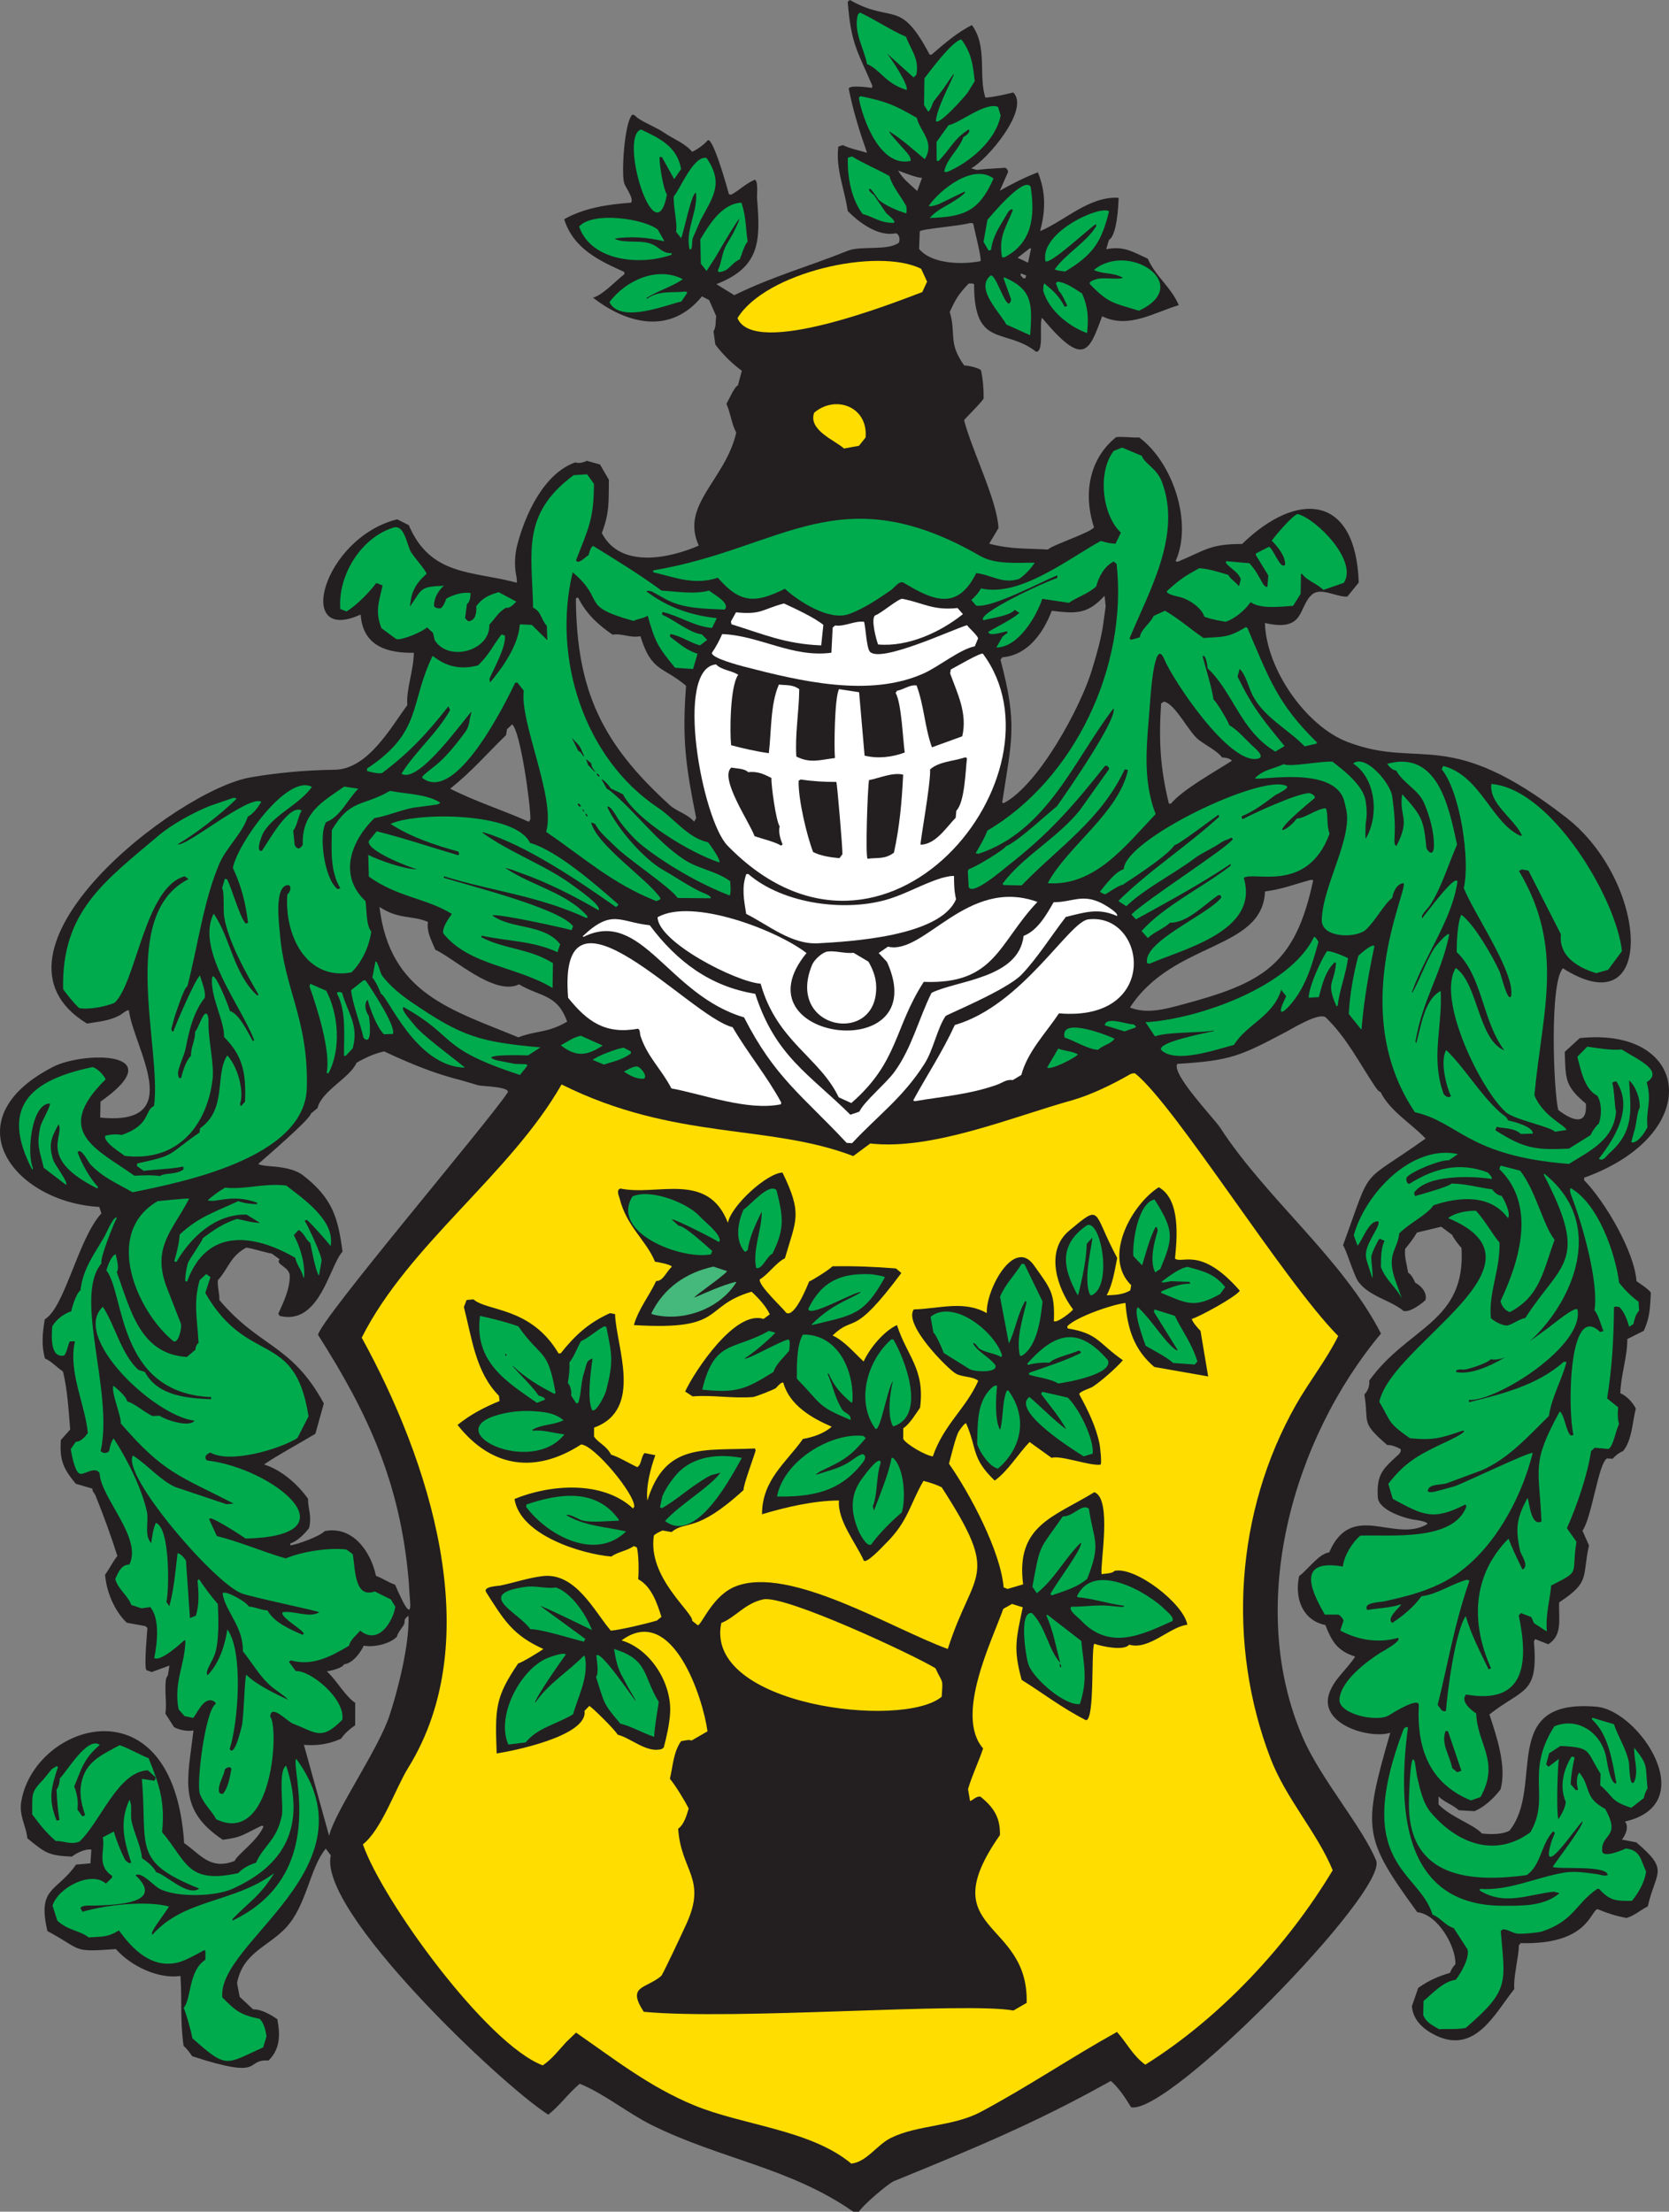
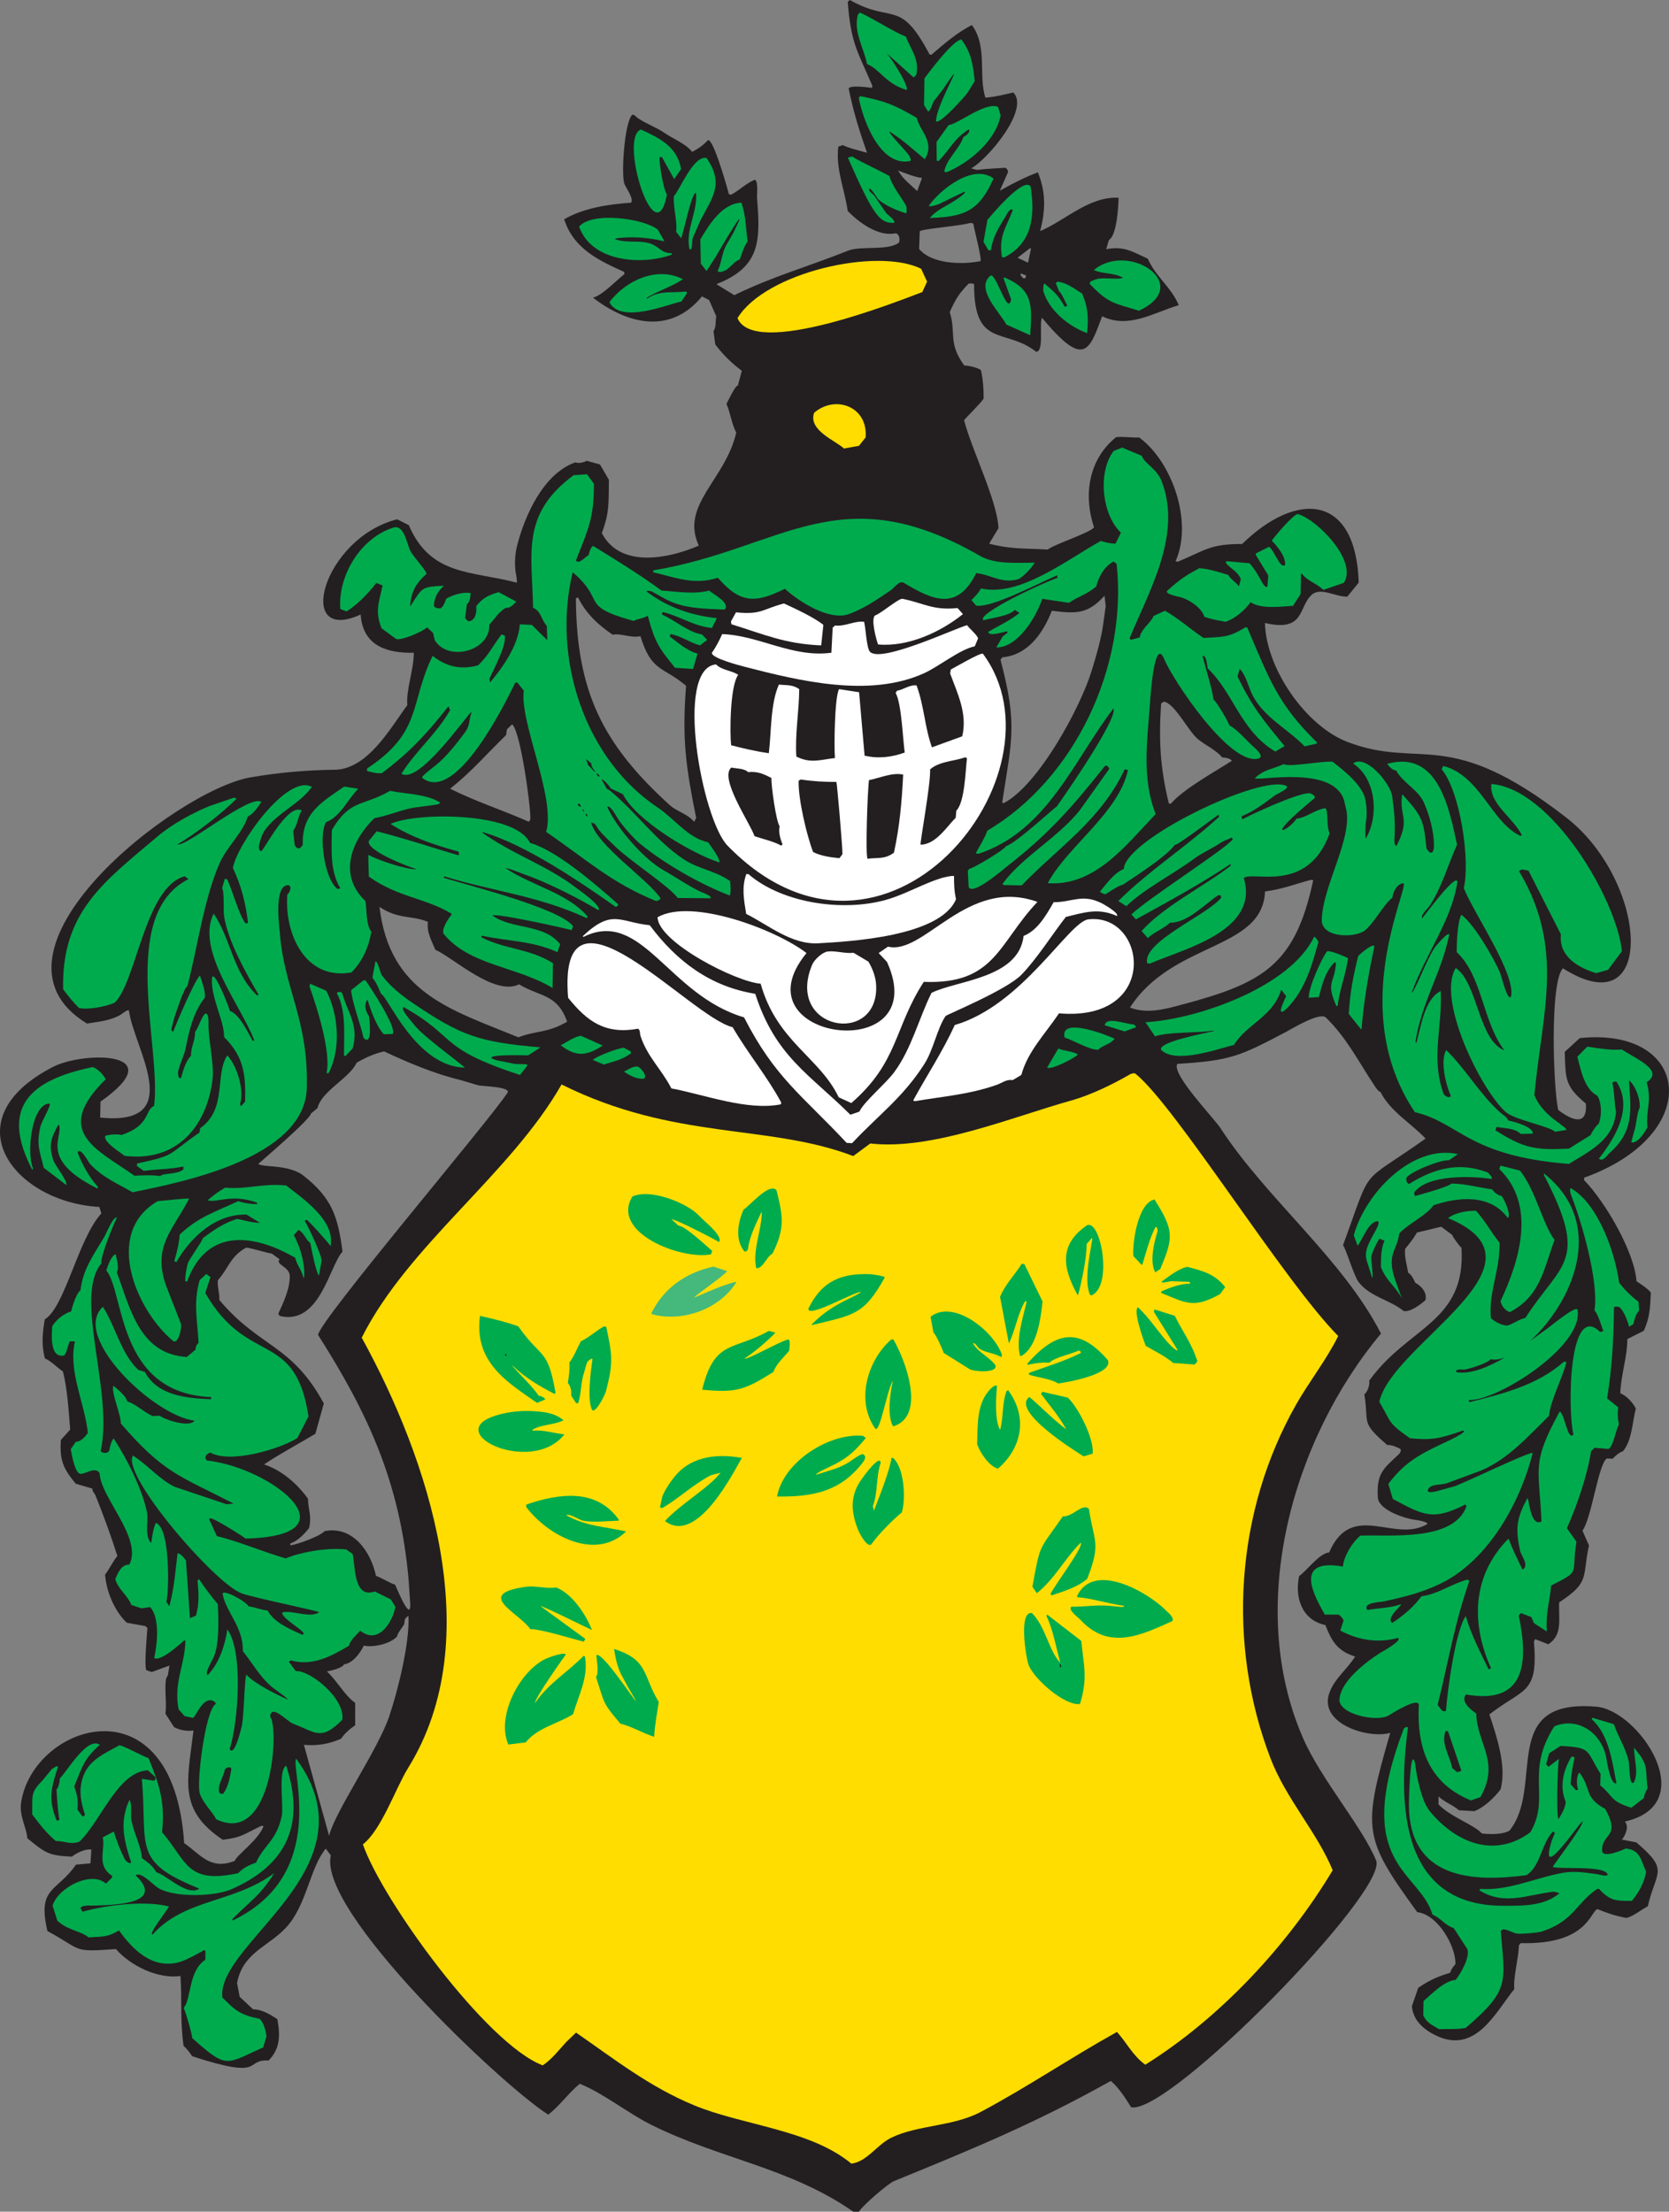
<svg xmlns="http://www.w3.org/2000/svg" version="1.0" width="237.174" height="314.259" id="svg9144">
  <rect width="100%" height="100%" fill="#808080" stroke="none" />
  <defs id="defs9146">
    <clipPath id="clipPath23">
      <path d="M 0.03,841.95 L 595.29,841.95 L 595.29,0.03 L 0.03,0.03 L 0.03,841.95 z" id="path25" />
    </clipPath>
    <clipPath id="clipPath17">
      <path d="M 0,841.89 L 595.276,841.89 L 595.276,0 L 0,0 L 0,841.89 z" id="path19" />
    </clipPath>
  </defs>
  <g transform="translate(-9.822,-112.375)" id="layer1">
    <path d="M 66.243,344.902 C 65.28,345.976 62.855,346.487 61.516,346.204 C 61.029,347.238 59.922,348.74 58.702,348.859 C 58.506,349.402 56.754,349.789 56.276,349.863 C 57.79,351.286 58.786,353.273 60.3,354.341 L 60.295,357.517 C 59.564,358.021 58.784,358.675 58.287,359.432 C 56.492,360.22 54.905,360.446 53.01,360.301 L 56.588,373.222 C 57.438,369.728 63.53,361.033 65.145,356.214 C 66.372,352.549 68.039,345.897 67.867,342.029 C 67.86,341.851 67.382,342.408 67.358,342.465 L 67.272,343.119 C 67.056,343.596 66.322,344.356 66.243,344.902 z M 64.415,261.77 C 63.06,262.052 61.69,262.688 60.493,263.381 C 59.556,265.535 55.509,267.383 54.946,269.82 L 54.004,270.599 C 53.969,271.37 47.056,277.278 46.541,277.739 C 46.599,277.955 47.965,278.067 48.195,278.083 C 49.724,278.193 51.678,278.421 52.959,279.433 C 56.964,282.59 57.838,285.184 58.497,290.219 C 56.642,292.204 55.273,300.754 49.577,299.357 L 49.367,299.052 C 50.122,297.372 51.022,295.526 50.998,293.658 C 50.986,292.377 48.864,292.028 49.56,291.31 L 48.418,290.484 C 48.177,290.541 45.496,289.68 44.803,289.655 C 42.524,290.891 42.281,292.641 40.79,294.268 C 40.665,295.19 41.052,296.124 40.992,297.094 C 46.735,303.906 51.253,303.333 55.839,311.795 L 54.635,316.102 C 52.457,317.424 49.34,319.087 47.346,320.457 C 49.844,321.261 52.087,323.228 53.587,325.325 C 53.608,326.892 54.154,327.724 53.742,329.502 C 53.087,330.332 52.123,331.341 51.1,331.677 C 51.046,331.742 51.06,332.024 51.184,331.939 C 52.054,331.824 55.268,330.684 55.951,329.935 C 59.928,329.136 62.517,332.817 63.249,336.287 C 64.189,336.635 65.033,337.227 65.971,337.55 C 66.089,337.751 68.156,342.936 68.127,340.378 L 67.885,336.81 C 66.669,323.078 62.164,313.272 55.018,302.05 C 55.316,299.88 78.967,272.097 81.917,267.683 C 82.621,266.798 78.328,266.713 77.838,266.599 L 75.162,265.812 C 71.589,264.951 67.778,263.354 64.415,261.77 z M 82.59,215.306 L 81.866,216.002 L 81.733,216.83 C 78.961,219.513 77.005,221.87 73.797,224.443 C 77.433,226.278 81.253,227.482 84.97,229.141 L 85.187,228.792 C 85.26,226.946 83.759,216.103 82.59,215.306 z M 63.749,241.237 C 65.209,253.544 73.929,255.831 83.477,259.768 C 86.139,258.761 87.566,259.198 90.417,257.545 C 89.011,253.579 86.599,254.052 83.581,252.241 C 80.115,253.958 74.22,248.445 71.685,247.324 C 71.153,246.025 70.43,244.836 70.638,243.369 C 68.359,242.398 66.446,243.049 63.749,241.237 z M 166.784,197.026 C 164.376,199.642 162.824,199.59 159.289,199.16 C 158.07,202.303 155.909,205.458 152.252,205.773 L 151.996,206.12 C 154.462,215.381 153.577,217.559 152.234,226.435 L 152.487,226.478 C 157.446,223.867 163.383,212.852 164.967,207.642 C 165.631,205.444 166.374,202.97 166.646,200.68 L 166.949,198.506 L 166.784,197.026 z M 91.659,197.472 C 91.759,210.627 95.449,218.11 105.013,226.79 C 106.008,227.689 107.545,228.025 108.455,229.139 L 108.754,228.614 C 107.286,221.309 106.724,217.448 107.318,209.823 C 104.055,207.039 102.393,207.895 100.834,202.776 C 99.366,203.06 98.094,202.314 96.88,202.562 C 94.851,201.177 93.132,199.606 92.003,197.339 C 91.902,197.243 91.669,197.325 91.659,197.472 z M 140.525,145.261 L 140.432,147.742 C 142.22,149.938 146.644,149.988 149.147,149.482 C 149.389,149.268 148.324,145.218 148.144,144.22 C 148.104,144.025 147.668,144.053 147.548,144.089 C 146.119,144.504 140.629,144.904 140.525,145.261 z M 137.445,136.606 C 138.154,137.853 139.208,138.603 140.162,139.518 L 140.847,137.652 C 139.978,137.609 138.342,136.941 137.445,136.606 z M 156.172,147.654 L 154.426,149.002 L 155.912,149.699 L 156.341,147.696 L 156.172,147.654 z M 154.888,151.221 L 154.845,151.479 L 155.222,151.915 L 155.523,151.917 L 155.649,151.527 L 154.888,151.221 z M 175.203,212.076 L 174.82,212.339 C 174.474,217.662 174.696,221.519 175.927,226.561 L 176.222,226.563 C 177.945,224.504 182.572,221.973 184.876,220.474 C 184.627,220.096 183.869,220.022 183.477,219.994 C 182.843,219.087 180.964,218.155 180.08,217.428 C 178.68,216.274 176.745,212.27 175.203,212.076 z M 189.587,239.045 C 189.248,247.442 176.517,246.084 170.396,255.536 C 172.79,256.485 175.372,255.768 177.712,255.142 C 189.278,252.063 193.87,249.54 196.438,237.437 L 196.097,237.393 C 193.692,238.038 192.213,238.676 189.587,239.045 z M 130.587,112.375 C 136.736,115.848 137.648,112.042 141.922,120.118 L 142.175,120.161 C 143.954,118.629 145.85,116.972 147.933,115.943 C 150.19,118.951 148.832,123.207 149.856,126.25 C 151.188,126.148 152.521,125.824 153.813,125.513 C 156.214,127.886 150.126,135.079 147.828,136.298 L 148.635,136.519 L 149.91,136.388 L 152.68,136.212 C 152.88,136.305 153.129,136.618 153.057,136.864 L 151.9,139.475 C 153.732,138.449 155.424,137.57 157.312,136.863 C 158.451,139.662 158.417,142.28 157.626,145.217 C 161.185,143.718 164.595,140.244 168.784,140.474 C 168.746,141.629 168.563,145.772 167.405,146.477 L 167.021,147.784 C 169.539,147.279 170.833,148.184 172.927,149.132 C 174.046,151.679 176.244,153.16 177.331,155.74 C 173.775,156.781 170.207,159.156 166.439,157.311 C 164.575,162.378 163.837,164.649 157.889,157.527 C 157.473,158.468 158.223,162.367 157.062,162.358 C 152.661,158.887 148.232,161.944 148.246,152.786 C 148.156,152.597 147.639,152.669 147.482,152.657 C 146.055,154.161 145.694,154.741 144.785,156.705 C 145.736,159.796 144.485,161.046 146.852,164.313 C 147.312,164.282 148.994,164.648 149.23,165.01 C 149.506,166.305 149.624,167.687 149.599,169.015 C 149.035,169.871 146.882,171.889 146.827,172.102 C 147.969,176.453 151.537,183.518 151.712,187.416 L 150.387,189.631 C 153.559,190.443 155.609,190.284 158.724,190.458 C 159.503,189.755 164.981,187.994 165.283,187.282 C 163.704,182.501 164.635,177.53 168.428,174.491 C 169.623,174.375 170.621,174.594 171.704,174.533 C 176.384,177.965 179.381,186.536 176.88,192.109 L 177.179,192.199 C 181.118,190.555 181.783,189.657 186.332,189.672 C 194.166,182.037 202.496,182.607 202.905,195.154 L 201.28,197.151 C 199.597,197.203 197.486,195.742 196.222,196.893 C 194.278,198.665 195.294,202.224 189.574,200.895 C 189.758,207.482 195.453,215.585 201.346,217.814 C 211.798,221.776 215.54,215.439 232.41,228.556 C 244.013,237.579 245.376,258.492 231.921,249.962 C 229.993,252.001 230.587,267.541 231.266,270.101 C 233.249,271.626 235.424,272.412 235.182,269.189 C 232.162,266.654 232.314,265.7 232.181,261.834 L 234.315,259.879 C 250.107,258.234 252.081,273.557 234.937,279.715 L 234.932,280.064 C 237.907,283.093 242.097,290.262 242.377,294.419 C 242.775,294.698 244.23,295.629 244.416,296.071 C 244.294,298.259 244.314,299.417 243.42,301.466 L 241.076,302.638 C 241.064,305.282 240.166,307.65 240.078,310.338 C 240.982,310.708 241.84,311.65 242.281,312.514 C 241.778,314.453 241.766,316.968 240.475,318.56 C 239.923,318.772 239.375,319.211 238.984,319.65 L 238.175,319.607 C 236.956,320.328 236.041,327.974 234.699,329.873 L 235.628,331.963 C 234.616,336.471 235.865,337.121 231.391,340.052 C 231.277,342.339 231.943,344.666 229.843,346.013 L 227.975,345.274 L 227.802,345.621 C 228.428,353.2 226.386,352.153 221.473,355.978 C 222.486,359.04 223.968,363.386 223.056,366.635 C 222.128,367.844 220.774,369.151 219.349,369.723 L 217.138,369.595 C 216.254,368.798 215.105,368.475 214.249,367.636 L 214.247,368.763 C 215.965,370.57 219.363,371.67 220.403,372.896 C 221.596,373.016 223.202,373.081 224.316,372.506 C 229.395,366.211 222.644,353.654 236.709,354.885 C 242.709,355.412 251.704,368.681 240.739,371.197 C 241.345,371.954 240.82,373.108 240.31,373.766 L 242.35,374.158 C 247.094,378.205 245.162,378.156 243.981,383.247 C 242.917,383.797 242.13,384.548 240.957,384.902 C 239.509,384.632 238.209,384.219 236.832,383.643 C 235.802,383.933 235.454,388.725 225.929,388.473 L 225.671,388.775 C 225.617,390.637 224.847,393.345 225.015,394.997 C 222.309,398.339 219.529,404.301 213.891,401.608 C 212.196,400.798 210.62,399.484 210.461,397.434 L 211.362,394.824 C 212.874,393.78 214.126,393.219 215.877,392.694 C 216.036,392.257 216.311,391.794 216.644,391.474 C 216.735,388.954 214.155,384.392 211.223,384.079 C 203.548,373.505 203.402,372.376 207.385,358.587 C 204.44,359.499 197.302,357.384 198.684,353.066 C 199.351,350.976 201.22,349.617 202.397,347.756 C 199.84,346.948 199.062,345.568 198.162,343.278 C 194.79,342.574 193.783,339.291 194.439,336.315 C 195.633,335.459 197.295,333.081 198.702,332.965 C 201.923,325.503 208.004,331.724 212.666,328.92 C 212.693,328.602 211.306,328.375 211.096,328.355 C 209.712,328.216 205.73,327.021 205.618,325.137 C 205.41,321.783 206.382,321.065 208.57,319.044 C 208.759,318.871 208.986,318.527 208.828,318.26 C 208.297,317.971 207.58,317.664 206.957,317.698 C 203.06,314.347 204.399,314.63 203.703,310.517 C 204.177,310.083 204.501,309.205 204.389,308.562 C 209.93,300.823 218.16,300.322 217.507,289.678 C 217.278,289.509 216.23,288.114 216.195,287.851 L 214.624,286.68 L 211.177,287.507 C 210.714,288.326 210.108,289.09 209.51,289.811 C 209.345,290.883 209.766,292.154 209.923,293.204 C 210.396,293.474 210.72,294.172 210.943,294.641 C 211.792,295.095 212.678,296.06 212.381,297.117 C 211.796,297.661 210.151,298.903 209.268,298.643 C 207.39,297.086 204.448,296.629 202.862,294.507 C 202.209,293.643 201.022,289.584 200.665,289.332 C 204.99,277.527 202.781,281.018 212.406,274.151 C 210.317,271.958 207.342,270.249 206.004,267.538 C 205.72,267.513 205.339,266.92 205.196,266.713 C 202.918,263.305 201.246,259.901 198.249,256.968 C 197.384,256.119 193.551,258.484 192.544,259.013 C 186.03,262.443 184.699,263.082 177.132,263.541 C 176.202,264.913 182.351,271.276 183.229,272.629 C 189.75,282.678 200.605,291.209 206.069,301.862 C 193.545,316.844 186.779,340.421 194.965,359.285 C 197.515,365.17 203.4,371.918 205.376,376.728 C 207.15,381.05 175.942,412.938 170.557,411.795 C 169.727,410.455 168.864,409.089 167.678,408.053 C 156.956,414.064 148.048,417.717 136.878,422.282 C 136.026,422.63 132.306,425.831 131.889,426.633 L 131.077,426.634 C 122.113,420.375 112.222,419.172 102.444,414.327 C 98.986,412.608 95.709,409.882 92.211,408.455 C 90.589,409.797 89.379,411.567 87.732,412.848 C 81.094,408.636 54.973,383.901 56.832,376.007 L 56.113,375.05 C 53.85,377.769 53.41,383.11 50.465,386.273 C 47.911,389.011 44.349,389.791 43.506,394.148 L 43.883,396.105 L 45.79,397.886 C 46.96,397.846 48.31,398.657 49.231,399.279 C 49.665,401.546 49.632,403.533 47.984,405.154 C 44.438,404.955 47.688,407.989 37.135,404.546 C 36.783,404.024 36.383,403.483 35.906,403.065 C 35.389,399.275 35.704,396.649 35.467,393.145 C 32.263,393.601 28.371,391.693 26.295,389.319 C 19.935,389.771 21.663,389.51 16.56,386.757 C 15.095,380.448 17.857,381.285 20.628,377.317 L 22.674,377.138 L 22.804,375.183 C 21.947,375.043 20.681,375.671 20.039,376.182 C 16.73,376.034 16.32,375.709 13.705,373.577 C 13.584,371.958 12.518,370.41 12.831,368.443 C 14.589,357.262 34.459,350.787 35.993,374.268 C 38.327,375.858 39.67,378.155 43.175,376.79 C 43.562,375.848 46.473,373.908 47.274,371.873 L 47.019,371.786 C 44.471,372.978 44.301,373.438 41.483,373.788 C 35.067,369.519 36.469,365.394 37.318,358.26 C 36.441,358.409 35.337,358.212 34.555,357.782 L 33.328,355.867 C 33.555,354.347 33.157,352.536 33.429,350.866 L 33.685,350.387 L 33.9,349.038 L 31.387,349.952 L 30.623,349.691 C 30.28,349.115 30.723,344.424 30.77,343.688 L 30.474,343.426 L 27.839,342.947 C 26.1,341.301 24.943,338.55 24.752,336.118 C 25.399,335.268 25.823,334.294 26.502,333.466 C 25.565,330.518 24.54,327.712 23.385,324.852 C 23.259,324.542 22.894,324.275 22.961,323.896 L 20.583,323.199 C 18.853,321.081 18.265,319.926 18.471,316.976 L 19.798,315.5 C 19.581,312.958 19.405,309.691 18.758,307.237 C 17.977,306.733 17.068,305.737 16.21,305.405 C 15.682,303.486 15.863,301.775 16.184,299.838 C 19.048,298.142 20.915,288.412 24.227,284.788 L 23.933,283.87 C 11.696,283.174 2.796,271.409 17.403,263.947 C 21.686,261.762 34.429,261.638 24.105,268.907 L 24.057,271.169 C 36.533,272.444 28.766,261.149 28.143,255.944 C 27.903,255.799 27.14,256.473 26.823,256.643 C 25.278,257.458 23.889,257.521 22.184,257.813 C 5.439,247.64 34.848,224.68 45.39,222.838 C 49.329,222.149 53.402,221.8 57.384,221.749 C 62.136,221.69 65.431,215.612 67.707,212.568 C 67.509,210.373 68.618,207.601 68.627,205.129 C 65.107,205.183 61.394,204.352 61.072,199.695 C 51.589,204.021 55.718,188.814 66.259,186.164 L 67.913,186.991 C 71.018,194.269 76.901,193.468 83.245,195.167 C 83.373,195.038 83.113,193.779 83.08,193.555 C 82.928,192.431 83.026,190.995 83.306,189.902 C 84.4,185.617 87.047,179.656 91.592,178.07 C 92.065,178.271 92.779,178.071 93.208,177.85 L 95.081,178.373 L 96.349,180.547 C 96.299,183.729 96.465,185.135 95.346,188.118 C 98.046,193.334 105.221,191.605 109.125,189.9 C 106.457,184.1 112.892,180.6 114.447,173.847 C 113.779,172.588 113.636,171.071 113.055,169.759 C 113.364,169.234 114.241,167.228 114.68,167.147 L 115.242,165.059 C 113.844,164.029 112.509,162.722 111.467,161.318 L 111.216,159.448 C 111.618,158.852 111.472,157.999 111.605,157.314 L 110.592,155.011 L 109.571,154.49 C 105.054,160.028 98.864,158.374 94.086,154.665 C 95.366,154.392 97.476,152.149 98.565,151.316 L 98.523,151.008 C 95.016,149.437 91.316,147.735 89.996,143.529 C 92.806,141.908 96.339,141.392 99.491,141.179 C 99.96,140.601 98.662,138.928 98.518,138.396 C 98.101,136.854 98.57,129.939 99.611,128.738 C 99.831,128.483 100.289,129.038 100.42,129.131 C 101.636,129.971 102.979,130.397 104.242,131.26 C 105.51,132.124 107.204,132.742 108.186,133.955 C 108.979,133.549 109.807,132.982 110.407,132.301 C 111.137,131.94 112.997,138.445 113.401,139.961 L 113.7,140.046 C 114.937,139.406 115.695,138.514 117.068,137.913 C 117.611,138.026 117.368,140.131 117.399,140.522 C 117.9,146.605 117.886,150.322 111.621,152.751 L 114.168,154.316 C 119.735,151.597 124.65,150.273 130.308,148.003 C 132.179,147.256 135.924,148.05 137.544,146.871 C 137.769,146.488 137.632,145.572 137.079,145.523 C 134.634,146.042 131.857,143.973 130.284,142.348 C 129.868,139.344 128.55,136.35 128.952,133.212 L 129.587,132.996 C 130.678,133.513 131.879,133.731 133.031,134.084 C 131.923,130.913 131.088,128.253 130.423,124.95 C 130.629,124.409 133.348,124.82 133.739,124.862 L 133.785,124.555 C 131.705,119.684 130.751,118.631 130.288,112.64 L 130.587,112.375" id="path5293" style="fill:#231f20;fill-opacity:1;fill-rule:nonzero;stroke:none" />
    <path d="M 133.496,274.853 L 131.069,276.64 C 119.004,272.016 105.714,274.485 89.622,266.466 C 82.359,279.213 67.844,289.257 61.224,302.444 C 70.644,319.545 79.278,345.119 67.803,363.608 C 66.066,366.409 64.029,372.39 61.391,374.437 C 64.159,382.425 78.963,402.826 86.947,405.843 C 88.218,405.003 89.281,403.627 90.275,402.54 L 91.681,401.188 C 97.247,405.038 102.066,408.858 108.412,411.498 C 115.352,414.382 124.967,414.956 130.801,419.804 C 133.006,419.553 134.429,417.138 136.43,416.148 C 140.192,414.29 145.225,414.565 149.202,412.451 C 155.821,408.925 162.031,404.715 168.549,401.093 C 169.954,402.656 170.786,404.449 172.575,405.749 C 183.162,399.128 192.759,388.867 199.205,378.119 C 196.985,372.721 192.58,367.994 190.36,362.202 C 184.151,345.985 185.366,327.182 194.002,311.957 C 195.794,308.79 198.423,305.427 199.987,302.21 C 192.279,294.44 176.931,269.594 171.172,264.933 C 171.014,264.803 170.557,264.933 170.408,265.021 C 168.008,266.42 164.804,267.974 162.146,268.72 C 153.645,271.087 142.283,275.855 133.496,274.853" id="path5297" style="fill:#ffdd00;fill-opacity:1;fill-rule:nonzero;stroke:none" />
    <path d="M 114.624,157.579 C 117.028,163.301 137.196,155.262 140.885,153.875 L 141.567,152.397 L 140.722,150.569 C 134.497,147.475 118.586,151.071 114.624,157.579" id="path5309" style="fill:#ffdd00;fill-opacity:1;fill-rule:nonzero;stroke:none" />
    <path d="M 125.518,171.018 C 124.615,173.529 128.635,175.013 129.754,176.107 L 131.884,175.718 L 132.825,174.539 C 133.21,170.189 128.579,168.42 125.518,171.018" id="path5313" style="fill:#ffdd00;fill-opacity:1;fill-rule:nonzero;stroke:none" />
    <path d="M 105.574,140.264 C 105.469,141.802 106.128,144.095 105.898,145.31 L 106.621,146.223 C 107.017,145.217 108.136,139.624 108.725,139.785 C 109.017,142.386 107.169,145.1 107.809,147.79 C 108.287,148.056 108.098,146.708 108.278,146.179 L 109.352,143.7 C 111.124,140.335 112.729,138.475 110.227,134.825 C 108.361,134.401 106.419,139.388 105.574,140.264" id="path5337" style="fill:#00ab4e;fill-opacity:1;fill-rule:nonzero;stroke:none" />
    <path d="M 92.118,144.572 C 93.888,149.637 101.076,150.087 105.251,148.573 L 105.296,148.354 C 103.966,148.368 103.67,147.677 102.701,147.179 C 101.072,146.344 98.866,147.028 97.26,146.357 L 97.217,146.266 C 99.507,145.922 101.96,146.117 104.191,146.66 L 104.193,146.572 L 103.305,145.006 C 101.392,143.452 94.024,142.364 92.118,144.572" id="path5353" style="fill:#00ab4e;fill-opacity:1;fill-rule:nonzero;stroke:none" />
    <path d="M 95.286,223.092 C 95.548,223.076 96.481,224.073 96.601,224.397 L 98.339,225.226 C 100.248,228.976 108.065,233.637 112.051,234.921 C 112.228,234.431 110.694,232.396 110.443,232.053 C 107.59,231.456 105.641,228.687 103.314,227.137 C 92.855,220.17 88.252,205.876 91.205,193.687 C 96.065,197.836 92.005,198.418 99.861,200.604 C 100.501,200.265 101.179,200.289 101.864,199.86 C 102.925,203.629 103.307,204.272 105.753,207.259 L 108.306,207.431 L 108.949,205.256 C 107.462,204.85 106.222,203.732 105.002,202.817 L 105.086,202.469 C 106.599,202.72 107.816,203.678 109.294,204.079 L 110.32,203.296 L 109.554,202.512 C 107.729,202.278 105.687,200.458 103.946,199.733 C 103.89,199.631 103.883,199.374 104.034,199.341 C 106.535,199.967 108.449,201.37 111.003,201.601 L 111.688,200.207 C 108.056,199.835 104.611,198.638 101.706,196.426 C 101.691,196.214 102.402,196.393 102.469,196.427 L 104.42,197.512 C 106.966,198.89 110.017,198.857 112.799,198.992 C 113.68,198.04 111.12,196.789 110.594,196.293 C 108.431,196.862 106.02,196.419 103.833,196.293 C 100.932,194.155 97.179,191.819 94.107,189.945 C 93.734,190.135 93.562,190.886 93.468,191.249 C 93.064,191.446 91.996,192.68 91.676,191.987 C 93.443,187.45 94.22,186.097 94.221,181.114 L 93.244,179.764 L 91.333,179.898 C 83.81,185.472 85.441,190.966 85.576,198.732 C 86.734,199.198 86.74,200.499 87.525,201.298 L 87.601,203.343 L 85.397,201.166 L 83.694,201.084 C 83.497,204.049 81.283,207.19 79.46,209.35 L 79.374,208.827 C 79.994,207.389 81.77,204.236 81.565,202.69 L 81.095,202.518 C 79.804,204.184 79.381,205.346 77.768,206.91 C 75.361,207.58 73.232,207.128 71.305,205.562 C 67.989,212.342 69.888,216.359 61.981,221.575 L 61.981,221.925 C 62.629,222.094 63.425,222.323 64.107,222.224 C 68.005,219.292 70.442,216.674 73.535,212.743 L 73.788,213.264 C 71.914,216.607 68.892,219.07 66.873,222.313 C 69.309,223.852 75.858,214.406 76.808,213.524 L 76.811,213.613 L 76.592,214.483 C 76.465,215.297 76.397,215.76 75.863,216.485 C 74.75,217.991 73.25,219.908 71.766,221.092 C 70.648,221.992 69.595,222.749 69.848,222.92 C 74.637,226.615 81.704,212.125 83.032,209.393 L 83.331,209.346 L 84.261,210.52 C 83.622,214.926 88.844,225.783 87.433,230.578 C 93.053,234.421 96.709,237.844 103.061,240.405 C 103.175,240.393 103.794,240.201 103.653,239.97 C 101.985,237.408 94.605,232.478 93.818,229.226 L 94.374,229.443 L 94.879,230.228 C 95.574,231.12 96.383,231.788 97.169,232.573 C 99.164,234.572 105.032,238.379 106.125,239.969 L 110.801,240.012 C 111.056,239.671 109.479,239.135 109.318,239.054 C 107.552,238.2 105.836,236.994 104.094,236.012 C 101.319,234.45 97.559,230.144 96.121,227.052 L 96.294,226.966 C 96.775,227.197 97.329,228.202 97.606,228.66 C 98.237,229.685 99.888,231.531 100.786,232.27 C 104.205,235.075 109.389,238.05 113.527,239.621 C 113.738,239.011 113.619,238.199 113.575,237.576 C 111.576,236.123 109.107,235.863 107.075,234.531 C 103.015,231.878 100.103,227.627 96.429,224.661 L 96.046,224.441 L 95.286,223.092" id="path5373" style="fill:#00ab4e;fill-opacity:1;fill-rule:nonzero;stroke:none" />
    <path d="M 121.223,198.121 C 118.081,198.95 118.084,199.738 114.411,199.382 L 113.688,200.685 L 113.768,201.08 C 118.422,202.52 121.398,203.875 126.52,204.078 L 126.827,201.165 C 125.495,200.09 122.835,198.861 121.223,198.121" id="path5385" style="fill:#ffffff;fill-opacity:1;fill-rule:nonzero;stroke:none" />
    <path d="M 42.923,235.716 C 44.13,238.27 44.736,240.741 45.071,243.502 C 45.005,243.532 44.746,243.642 44.689,243.544 C 43.824,242.483 42.813,238.776 42.109,237.323 L 41.771,237.239 L 41.384,238.586 C 41.728,239.014 41.536,241.763 41.669,242.59 C 42.241,246.171 44.8,250.678 46.572,253.724 L 46.359,253.813 C 42.941,250.634 42.586,245.615 40.181,242.198 C 37.598,247.396 44.094,255.251 45.956,260.205 L 45.743,260.294 C 45.096,259.154 43.81,256.398 42.482,256.028 C 42.444,255.606 40.027,249.519 39.939,251.508 C 39.82,254.281 41.721,257.451 41.662,259.726 C 44.466,262.517 44.764,265.045 44.65,268.907 L 44.057,269.559 L 43.926,269.254 C 44.581,267.326 43.522,263.814 42.12,262.339 C 40.303,265.1 42.158,269.946 38.259,272.691 L 38.171,273.3 C 33.417,276.575 34.965,276.474 29.313,277.695 L 29.269,278.042 L 30.243,278.742 C 32.137,278.493 33.952,278.529 35.861,278.128 L 35.902,278.52 C 34.988,279.322 33.121,278.991 32.584,279.48 C 31.384,279.311 30.124,279.378 28.923,279.435 C 23.723,275.715 17.172,273.243 24.839,265.734 C 24.481,265.024 23.751,264.283 23.013,263.994 C 14.147,265.818 9.747,269.65 14.42,278.611 L 14.508,278.352 C 13.603,276.406 14.221,269.265 16.872,269.169 C 17.146,269.41 15.715,271.721 15.545,272.521 C 14.995,275.112 15.424,275.733 16.038,278.303 L 19.222,280.742 C 19.544,280.297 17.609,277.957 17.362,277.132 C 16.717,274.998 17.067,274.097 18.138,272.13 C 19.093,273.72 15.022,276.95 23.686,281.262 L 23.729,281 C 22.619,279.857 21.348,277.589 20.85,276.086 C 21.33,275.357 22.396,277.536 22.634,277.785 C 24.541,279.772 26.411,280.482 28.662,281.785 C 35.493,280.387 53.169,276.981 53.423,266.948 C 53.667,257.112 50.177,252.953 49.575,244.765 C 49.519,244.032 48.676,238.048 50.826,238.147 C 51.345,238.332 50.992,239.277 50.654,239.454 C 50.207,245.233 53.342,251.731 59.765,250.545 C 61.328,248.992 62.247,246.886 62.591,244.759 C 61.812,243.812 61.964,241.607 61.754,240.41 C 57.786,236.669 59.812,231.747 63.024,228.623 C 64.879,228.312 66.691,227.486 68.557,227.142 L 71.833,226.706 C 71.923,226.697 72.415,226.565 72.347,226.403 C 70.474,225.19 67.377,225.191 65.246,224.748 C 61.312,227.023 59.596,225.876 56.979,230.318 C 56.945,233.073 56.697,236.138 58.186,238.584 L 57.803,238.714 C 55.881,237.282 55.06,230.856 56.174,229.187 C 58.204,228.411 59.189,226 60.737,224.446 L 58.74,224.141 C 55.647,226.284 52.693,227.865 52.846,232.407 C 52.511,233.033 52.05,233.138 51.696,232.452 L 51.492,230.409 C 52.114,229.562 52.149,228.442 52.692,227.535 C 50.844,226.517 47.819,232.259 47.018,233.276 C 46.031,233.441 47.129,230.826 47.321,230.54 C 49.107,227.875 52.322,226.716 54.147,224.187 C 50.597,222.254 43.403,232.525 42.923,235.716" id="path5389" style="fill:#00ab4e;fill-opacity:1;fill-rule:nonzero;stroke:none" />
    <path d="M 18.795,252.942 C 19.487,253.863 20.219,254.792 21.042,255.599 C 22.301,255.901 24.908,255.388 26.108,254.858 C 29.184,251.99 30.417,238.383 36.073,236.891 L 36.622,237.28 C 26.554,242.338 32.812,261.177 31.719,269.515 C 30.336,270.135 31.25,272.23 27.111,273.648 C 26.383,273.487 25.535,273.574 24.814,273.74 C 24.325,274.596 27.175,276.267 27.529,276.608 C 35.007,277.536 39.214,272.345 40.023,265.775 C 40.281,263.69 39.478,260.383 39.452,258.121 C 39.449,257.889 39.556,256.183 38.987,256.423 C 38.551,256.609 37.984,258.538 37.539,258.989 C 37.597,260.175 36.913,261.194 36.971,262.38 C 36.212,263.149 35.835,264.505 35.561,265.515 C 35.114,265.833 35.097,264.837 35.135,264.643 C 35.362,263.536 36.005,262.331 36.211,261.297 C 36.706,258.786 37.283,256.223 38.913,254.157 C 39.082,253.16 38.496,251.926 38.238,250.982 C 37.504,251.605 34.765,258.042 34.472,258.903 C 34.316,259.084 34.144,258.667 34.177,258.552 L 34.607,256.942 C 34.792,256.419 35.952,252.72 36.45,252.509 C 37.885,247.037 38.776,240.212 41.01,235.062 C 42.012,232.76 44.336,230.691 45.031,228.406 C 45.836,228.025 46.497,227.048 46.953,226.318 C 45.321,225.172 36.062,232.907 35.065,232.323 C 37.486,230.97 41.33,227.96 43.381,225.925 C 43.48,225.72 43.031,225.727 42.956,225.751 L 39.548,226.926 C 37.179,227.895 34.273,229.485 32.303,231.146 C 24.677,237.604 18.533,241.917 18.795,252.942" id="path5393" style="fill:#00ab4e;fill-opacity:1;fill-rule:nonzero;stroke:none" />
    <path d="M 169.272,175.97 L 168.081,176.451 C 165.784,179.444 166.401,185.495 169.108,188.062 L 168.341,189.633 C 167.643,189.617 166.917,189.442 166.257,189.238 C 161.557,191.812 154.751,197.26 149.219,195.984 C 148.903,196.611 148.351,197.168 147.855,197.639 L 148.533,198.421 C 150.699,198.842 157.775,195.048 160.073,194.114 L 160.075,194.504 C 158.552,194.936 148.371,199.646 149.59,200.506 C 150.647,200.188 153.367,199.885 154.019,199.03 L 154.697,199.463 C 153.466,200.507 151.65,201.313 150.265,202.16 C 150.33,202.908 152.589,202.094 152.945,202.075 L 152.989,202.29 L 152.306,202.813 L 151.406,204.378 C 154.504,204.378 157.071,200.021 157.938,197.463 L 161.719,198.029 C 162.947,197.171 164.194,196.886 165.597,195.72 C 165.977,194.25 166.75,192.878 168.077,192.155 L 168.501,192.5 C 170.094,207.151 162.504,223.101 150.134,230.397 C 149.719,231.52 149.062,232.581 148.467,233.612 L 148.85,233.698 C 158.638,230.482 162.443,220.359 168.054,213.033 C 168.704,214.473 161.151,225.353 159.975,226.998 C 159.767,227.012 154.325,232.119 152.768,232.614 C 152.626,233.082 148.141,235.755 147.57,235.833 L 147.354,236.093 L 147.475,238.401 C 148.002,239.7 152.244,236.019 152.928,235.482 C 158.821,230.884 162.127,227.137 166.839,221.214 C 167.073,221.044 167.475,221.402 167.433,221.651 L 163.289,227.476 C 160.125,231.445 155.152,234.055 152.283,237.962 L 152.453,238.136 L 155.005,238.181 C 160.264,232.736 166.255,228.914 169.646,221.69 L 170.113,221.778 C 168.83,227.817 161.569,232.597 158.751,237.788 L 158.789,237.875 C 165.467,238.288 169.827,232.463 174.048,228.042 C 172.044,222.94 172.866,217.567 173.246,212.251 C 173.272,211.879 173.831,202.612 175.266,206.028 C 176.465,208.96 184.578,221.201 188.621,220.165 C 189.729,219.884 187.933,218.491 187.735,218.294 C 186.818,217.416 185.603,216.015 184.513,215.425 C 184.351,214.866 182.654,212.002 182.267,211.773 C 182.047,210.088 181.157,207.39 180.714,205.595 C 181.216,205.321 181.415,207.078 181.431,207.335 C 185.082,210.762 186.097,216.207 191.051,219.166 L 192.372,218.384 C 189.214,214.554 187.853,212.925 185.681,208.51 L 185.981,207.419 C 186.83,208.213 187.217,209.891 187.713,210.945 C 189.265,214.242 192.87,215.972 195.221,218.425 L 196.923,218.035 L 196.965,217.86 C 191.421,212.461 190.148,208.78 187.065,201.548 L 186.807,201.505 C 184.266,203.086 183.438,202.825 180.848,203.029 C 179.049,201.807 177.195,200.178 175.372,199.156 L 173.754,199.898 C 173.292,200.978 171.967,201.745 171.788,202.943 L 170.507,203.29 L 170.341,203.071 C 173.082,196.403 177.825,188.394 174.916,180.8 C 174.189,178.901 172.462,178.271 172.079,177.145 L 169.272,175.97" id="path5397" style="fill:#00ab4e;fill-opacity:1;fill-rule:nonzero;stroke:none" />
    <path d="M 144.929,207.511 L 144.844,208.076 C 145.89,210.938 147.323,213.768 146.561,216.998 L 142.258,218.562 C 141.228,215.746 141.168,212.733 140.074,209.774 C 139.13,209.623 138.229,210.366 137.308,210.517 L 137.094,210.822 C 137.953,212.37 138.114,217.434 138.389,219.301 C 136.598,219.97 134.552,220.208 132.685,219.74 L 131.905,210.732 L 129.055,210.297 C 128.416,211.384 128.334,218.676 128.474,220.085 C 126.304,220.343 124.99,220.88 122.984,219.87 C 122.784,216.669 123.371,213.496 123.397,210.302 C 122.5,209.622 121.554,209.766 120.508,209.647 C 119.279,212.386 119.446,216.451 119.074,219.394 C 117.274,219.147 115.472,218.728 113.718,218.263 C 113.525,216.55 113.545,209.854 114.728,208.259 C 113.783,207.635 112.314,207.58 111.583,206.779 C 105.591,207.316 109.604,228.837 113.206,232.531 C 135.662,255.561 162.084,222.145 149.488,205.251 C 149.012,205.153 145.635,207.143 144.929,207.511" id="path5401" style="fill:#ffffff;fill-opacity:1;fill-rule:nonzero;stroke:none" />
    <path d="M 65.32,229.446 C 68.228,231.328 71.586,232.445 74.918,233.362 C 75.06,233.451 75.144,233.92 74.876,233.881 C 71.023,232.739 67.31,231.494 63.359,230.493 L 62.248,231.842 C 61.728,233.198 67.996,235.616 69.085,235.886 C 67.445,235.956 63.41,234.53 62.155,233.84 L 62.234,236.928 C 66.376,239.893 70.369,239.971 74.043,242.238 C 73.557,242.902 72.696,244.067 72.799,244.976 C 76.449,249.58 83.249,249.656 88.345,252.763 L 88.4,249.236 C 85.094,247.134 81.49,247.261 78.2,245.539 L 78.284,245.323 C 82.027,246.147 85.473,246.028 89.044,247.672 L 89.425,246.542 C 87.105,243.589 82.545,244.48 79.785,242.451 C 80.453,242.119 89.984,244.228 91.05,244.541 L 91.263,243.975 C 89.232,241.382 76.336,238.191 72.908,237.104 L 72.908,236.888 C 79.958,239.051 86.236,239.617 93.225,242.844 L 93.313,242.58 C 90.382,239.214 85.246,238.177 81.635,235.708 L 81.719,235.709 L 82.611,235.97 L 85.417,237.013 C 88.641,238.282 91.894,239.972 94.886,241.712 C 95.36,241.076 92.135,238.861 91.538,238.405 C 87.521,235.346 82.466,233.66 78.331,230.666 L 78.458,230.621 C 84.397,232.335 92.218,237.636 97.314,241.231 C 97.482,241.228 97.648,241.033 97.698,240.884 C 94.579,238.159 89.02,233.247 85.135,232.142 C 83.053,227.719 68.912,227.758 65.32,229.446" id="path5405" style="fill:#00ab4e;fill-opacity:1;fill-rule:nonzero;stroke:none" />
    <path d="M 115.877,236.573 C 115.182,238.508 115.546,240.248 115.857,242.23 C 118.967,243.782 122.295,246.624 126.097,246.408 C 130.36,246.161 143.442,245.495 145.681,240.14 C 145.426,239.092 145.385,237.947 145.397,236.879 C 145.364,236.719 143.968,237.028 143.606,237.14 C 141.164,237.887 138.801,239.254 136.326,240.053 C 130.142,242.044 121.136,240.854 116.172,236.575 L 115.877,236.573" id="path5409" style="fill:#ffffff;fill-opacity:1;fill-rule:nonzero;stroke:none" />
    <path d="M 133.233,249.016 L 131.112,247.756 C 129.91,247.902 128.536,247.425 127.412,247.581 C 126.666,247.685 125.532,248.742 125.235,249.449 C 121.35,258.745 134.633,261.067 134.332,252.453 C 134.288,251.218 133.856,250.09 133.233,249.016" id="path5413" style="fill:#ffffff;fill-opacity:1;fill-rule:nonzero;stroke:none" />
    <path d="M 63.176,248.981 L 62.741,251.284 C 63.28,251.938 63.646,252.812 63.969,253.593 C 64.935,253.928 68.945,263.97 75.892,264.072 C 74.461,262.862 69.723,259.421 68.679,257.982 C 68.391,257.592 66.694,255.841 67.155,255.46 C 74.902,259.786 71.849,261.232 83.716,265.118 L 84.782,263.766 L 84.612,263.596 L 82.995,263.55 L 80.403,263.03 C 77.36,262.123 84.527,262.31 84.87,262.334 L 86.62,261.199 C 77.988,260.435 75.448,259.657 68.349,254.807 C 66.781,253.74 65.259,252.503 64.106,250.983 C 63.841,250.634 63.533,248.948 63.176,248.981" id="path5417" style="fill:#00ab4e;fill-opacity:1;fill-rule:nonzero;stroke:none" />
    <path d="M 61.467,251.676 L 59.718,253.068 C 59.862,254.841 61.093,258.017 61.483,259.857 C 62.841,261.18 62.298,257.073 62.256,256.765 C 61.799,256.122 61.474,255.089 62.054,254.417 C 62.438,255.793 63.366,258.322 64.377,259.334 L 65.651,259.288 C 66.141,258.21 62.571,252.833 61.762,251.677 L 61.467,251.676" id="path5421" style="fill:#00ab4e;fill-opacity:1;fill-rule:nonzero;stroke:none" />
    <path d="M 53.893,252.154 L 53.806,252.547 C 54.879,255.524 56.886,261.887 56.234,264.815 L 56.489,264.902 C 58.331,261.444 57.918,256.475 56.185,253.155 L 53.893,252.154" id="path5425" style="fill:#00ab4e;fill-opacity:1;fill-rule:nonzero;stroke:none" />
    <path d="M 92.367,259.546 C 91.36,259.72 90.404,260.42 89.513,260.898 C 91.681,262.594 93.226,262.409 95.468,260.939 L 92.367,259.546" id="path5429" style="fill:#00ab4e;fill-opacity:1;fill-rule:nonzero;stroke:none" />
    <path d="M 98.445,261.246 C 97.638,261.306 94.577,262.457 94.057,262.981 L 95.63,263.635 C 97.097,263.163 98.127,263.01 99.46,262.072 L 99.462,261.766 L 98.445,261.246" id="path5433" style="fill:#00ab4e;fill-opacity:1;fill-rule:nonzero;stroke:none" />
    <path d="M 128.49,201.25 L 128.148,201.555 L 127.967,205.122 C 122.428,205.864 117.732,202.668 112.447,202.473 C 112.047,203.39 111.563,204.305 110.992,205.126 C 110.826,205.868 115.052,206.968 115.666,207.125 C 123.475,209.14 133.398,211.553 141.144,208.033 C 143.2,207.102 146.283,204.608 148.346,204.209 L 148.816,203.076 C 148.619,202.52 147.616,201.734 147.245,201.205 C 145.137,201.833 135.022,206.591 133.452,204.992 C 132.961,204.489 132.843,201.531 132.615,200.727 C 131.224,200.554 129.905,201.434 128.49,201.25" id="path5441" style="fill:#ffffff;fill-opacity:1;fill-rule:nonzero;stroke:none" />
    <path d="M 57.713,253.55 C 59.071,256.05 58.68,259.602 58.708,262.377 L 58.922,262.422 L 59.945,261.332 C 60.842,258.013 59.251,256.358 58.439,253.459 C 58.31,253.332 57.694,253.194 57.713,253.55" id="path5445" style="fill:#00ab4e;fill-opacity:1;fill-rule:nonzero;stroke:none" />
    <path d="M 134.192,199.815 C 133.501,200.244 134.406,203.504 134.606,203.947 C 138.838,204.328 143.456,202.21 146.658,199.637 L 145.893,198.77 C 142.394,199.145 141.088,198.062 138.073,197.463 C 137.538,197.361 134.982,199.576 134.192,199.815" id="path5449" style="fill:#ffffff;fill-opacity:1;fill-rule:nonzero;stroke:none" />
    <path d="M 136.006,246.885 L 134.685,247.795 L 135.87,249.056 C 142.629,263.987 114.147,260.313 124.432,247.796 C 120.167,244.498 108.134,239.91 103.266,242.71 C 103.353,246.242 114.403,251.901 117.912,252.147 C 120.224,260.378 126.277,262.578 129.006,268.289 L 130.794,269.111 C 137.519,263.273 136.843,258.468 141.095,251.887 C 151.254,252.292 151.687,246.374 157.251,240.528 C 147.261,236.919 141.156,248.139 136.006,246.885" id="path5457" style="fill:#ffffff;fill-opacity:1;fill-rule:nonzero;stroke:none" />
    <path d="M 159.547,240.573 C 158.483,242.438 157.251,244.585 155.28,245.361 C 154.596,251.423 145.719,251.675 142.194,253.453 C 140.359,257.148 139.399,261.285 136.931,264.674 C 135.746,266.308 132.617,268.886 131.938,270.33 L 130.661,270.766 C 124.844,264.983 120.024,262.496 117.144,253.584 C 110.772,252.553 106.012,249.007 102.156,243.842 C 97.864,243.397 96.806,241.45 92.623,245.411 L 92.75,245.494 C 101.02,241.402 104.766,253.769 115.556,256.933 C 119.932,265.508 123.77,267.959 130.134,274.766 L 130.904,274.811 C 134.657,270.8 138.127,268.344 141.188,263.545 C 142.463,261.548 142.999,258.523 144.184,256.756 C 144.338,256.536 152.884,253.059 155.007,250.842 C 157.247,248.5 159.233,245.308 161.284,242.662 C 164.005,242.005 165.879,241.346 168.562,242.532 C 168.835,242.079 166.662,240.86 166.439,240.746 C 163.631,239.309 162.236,240.569 159.547,240.573" id="path5461" style="fill:#ffffff;fill-opacity:1;fill-rule:nonzero;stroke:none" />
    <path d="M 145.503,258.017 C 143.764,261.818 141.574,265.104 139.597,268.72 L 139.77,268.851 C 143.798,268.168 147.614,267.889 151.515,266.503 C 152.253,266.236 152.848,265.702 153.728,265.849 L 154.963,265.11 C 155.845,261.794 158.414,259.2 160.31,256.362 C 174.779,257.592 172.753,242.039 164.475,243.008 C 161.719,243.334 155.102,255.236 145.503,258.017" id="path5465" style="fill:#ffffff;fill-opacity:1;fill-rule:nonzero;stroke:none" />
    <path d="M 90.556,254.152 C 93.306,257.569 95.861,259.377 100.495,258.546 C 100.821,258.736 100.736,259.242 100.832,259.545 C 101.796,262.529 103.817,264.288 105.232,267.029 C 109.82,267.879 116.032,270.253 120.794,269.288 L 120.837,269.03 C 118.864,265.358 116.047,261.976 113.934,258.329 C 107.88,256.911 88.989,235.135 90.556,254.152" id="path5469" style="fill:#ffffff;fill-opacity:1;fill-rule:nonzero;stroke:none" />
    <path d="M 166.813,258.057 L 169.617,258.927 L 171.193,258.365 C 171.393,258.256 170.971,257.955 170.894,257.93 C 169.942,257.951 166.996,256.726 166.813,258.057" id="path5473" style="fill:#00ab4e;fill-opacity:1;fill-rule:nonzero;stroke:none" />
    <path d="M 161.109,259.802 C 162.414,260.205 164.531,261.523 165.865,261.54 C 166.573,260.862 167.574,260.78 168.212,259.974 C 167.749,259.705 160.339,256.644 161.109,259.802" id="path5477" style="fill:#00ab4e;fill-opacity:1;fill-rule:nonzero;stroke:none" />
    <path d="M 160.209,261.367 L 158.628,264.061 C 159.145,264.468 162.459,262.759 162.974,262.235 L 162.931,262.148 C 162.037,261.7 161.103,261.737 160.209,261.367" id="path5481" style="fill:#00ab4e;fill-opacity:1;fill-rule:nonzero;stroke:none" />
    <path d="M 98.479,264.636 C 99.273,265.175 100.382,265.781 101.367,265.635 C 101.813,265.179 100.943,264.196 100.564,263.982 C 100.02,263.682 98.956,264.439 98.479,264.636" id="path5485" style="fill:#00ab4e;fill-opacity:1;fill-rule:nonzero;stroke:none" />
    <path d="M 202.103,220.862 C 205.309,222.932 205.786,228.108 204.032,231.301 C 203.748,232.315 203.876,229.414 203.907,229.259 C 204.117,228.245 204.046,227.171 203.875,226.124 C 203.522,223.967 200.732,221.793 199.172,220.603 C 197.615,220.482 193.145,221.419 192.233,220.95 C 190.724,221.679 189.47,221.654 188.146,222.953 C 188.627,223.386 199.272,221.063 200.815,226.083 L 201.065,227.125 C 202.212,231.275 197.759,238.186 197.655,243.093 C 197.602,245.689 202.529,245.721 203.903,244.485 C 205.24,243.28 206.53,240.797 207.663,239.957 C 207.808,239.11 208.311,237.925 209.285,237.872 C 209.878,239.007 201.211,256.047 210.886,270.408 C 217.189,271.853 218.385,276.627 232.772,277.758 C 235.705,275.924 239.186,274.35 239.472,270.273 C 239.3,270.064 239.214,267.054 238.933,266.231 C 239.08,266.114 239.339,265.999 239.527,266.057 C 241.968,269.807 239.309,274.078 237.03,277.018 C 237.643,277.48 238.147,276.561 238.52,276.233 C 242.119,273.072 241.562,270.039 241.317,265.88 C 242.27,266.672 242.928,268.565 242.835,269.795 C 242.479,270.237 242.357,272.282 242.057,273.102 L 241.63,274.668 L 241.927,274.713 C 242.802,274.47 243.546,273.288 243.934,272.537 C 243.673,269.992 244.61,268.937 243.825,266.142 C 246.389,264.513 242.356,262.847 240.267,261.486 C 238.953,261.678 236.697,261.28 235.375,261.097 L 233.968,262.533 C 234.461,264.316 234.94,267.118 236.799,268.059 C 237.462,269.046 237.451,270.996 237.001,272.057 C 236.518,272.475 236.114,273.092 235.847,273.668 L 232.78,275.582 C 227.987,275.811 226.399,275.569 222.324,272.974 L 222.492,272.493 C 223.656,272.744 225.013,272.624 225.936,273.497 L 227.638,273.452 C 227.786,272.487 224.808,271.703 224.157,271.583 C 223.88,270.987 223.442,270.837 223.012,270.452 C 220.083,267.815 218.064,264.224 215.338,261.577 C 214.434,263.127 215.317,266.623 215.999,268.105 C 215.721,268.493 215.182,268.1 214.979,267.84 C 213.098,262.677 214.815,258.417 214.554,253.184 C 212.212,254.39 211.758,258.263 211.086,260.579 L 210.96,260.402 C 211.952,254.446 214.561,250.939 215.771,245.175 C 215.592,244.778 214.311,246.302 214.066,246.57 C 212.887,247.84 211.567,251.705 210.512,253.442 L 210.472,253.311 C 212.453,247.848 216.129,243.127 216.942,237.606 L 216.774,237.476 C 215.9,237.507 212.509,242.164 211.907,242.87 C 211.701,242.314 212.726,241.466 212.975,241.09 C 214.696,238.504 215.605,235.216 216.876,232.386 C 215.748,227.224 214.209,218.91 206.956,220.903 C 207.203,221.305 207.727,221.835 208.227,221.861 C 209.213,223.645 211.361,224.586 212.17,226.426 C 212.988,228.292 213.604,230.552 213.599,232.561 C 213.595,233.585 213.119,233.965 212.53,232.908 C 212.13,228.856 211.914,228.363 209.112,225.253 L 209.067,225.343 C 208.615,228.497 210.318,228.569 208.28,232.56 C 207.909,232.524 207.973,231.755 207.985,231.52 C 208.113,229.254 207.959,227.746 207.661,225.518 C 207.421,223.699 203.892,219.463 202.103,220.862" id="path5489" style="fill:#00ab4e;fill-opacity:1;fill-rule:nonzero;stroke:none" />
    <path d="M 214.907,221.21 L 214.695,221.687 C 217.32,224.864 218.771,234.609 217.833,238.566 C 219.317,242.272 225.227,250.735 224.549,253.962 C 224.044,254.758 223.191,251.048 222.946,250.484 C 222.047,248.45 219.306,243.669 217.479,242.352 C 216.918,243.523 216.832,246.309 216.824,247.658 C 220.52,251.143 220.434,257.376 223.593,261.62 C 219.86,260.112 219.849,252.055 216.693,249.919 C 213.927,254.38 220.284,267.273 223.818,270.406 C 225.031,271.483 230.133,272.443 230.789,273.189 L 232.447,272.928 C 232.131,272.192 229.109,270.991 227.869,268.012 C 228.93,256.259 232.285,247.201 225.67,236.126 L 226.094,235.911 L 227.027,236.086 L 231.636,245.131 C 231.298,248.342 234.186,249.888 236.638,250.654 L 238.342,250.175 L 240.309,247.523 C 239.513,240.055 230.262,224.444 221.751,223.772 C 221.43,226.615 224.853,228.534 226.109,231.081 L 225.855,231.127 C 221.773,229.259 220.188,222.562 214.907,221.21" id="path5493" style="fill:#00ab4e;fill-opacity:1;fill-rule:nonzero;stroke:none" />
    <path d="M 196.54,245.525 C 193.115,252.662 179.862,257.236 172.6,257.623 L 173.954,259.626 C 175.938,258.955 180.047,259.194 182.336,258.796 L 182.295,258.882 C 180.892,259.225 174.19,260.47 174.844,261.58 C 176.899,263.554 182.706,261.482 185.179,260.841 C 186.911,257.961 190.773,256.779 191.884,253.012 L 192.602,253.925 C 190.543,258.068 193.166,255.542 194.479,253.355 C 195.843,251.089 196.47,248.721 197.18,246.226 C 197.133,246.124 196.711,245.345 196.54,245.525" id="path5497" style="fill:#00ab4e;fill-opacity:1;fill-rule:nonzero;stroke:none" />
    <path d="M 202.828,248.225 C 202.091,251.235 201.689,253.274 201.488,256.446 L 203.264,258.666 L 203.308,258.536 C 203.632,254.556 204.305,250.709 205.134,246.833 C 204.929,246.316 203.028,247.978 202.828,248.225" id="path5501" style="fill:#00ab4e;fill-opacity:1;fill-rule:nonzero;stroke:none" />
    <path d="M 198.364,247.571 C 197.57,248.755 195.825,252.501 195.792,254.139 L 197.241,254.055 C 197.66,252.396 198.181,250.276 199.511,249.096 L 199.679,249.226 C 199.433,252.252 198.196,251.858 199.743,255.356 L 199.917,255.27 C 200.12,253.187 201.087,250.814 201.383,248.53 C 201.086,248.346 198.673,247.307 198.364,247.571" id="path5505" style="fill:#00ab4e;fill-opacity:1;fill-rule:nonzero;stroke:none" />
    <path d="M 41.808,281.129 C 40.935,281.628 40.097,282.252 39.336,282.917 C 40.551,283.353 42.691,281.935 46.353,283.26 L 46.353,283.477 C 45.467,283.468 44.511,283.341 43.675,283.045 C 40.399,284.583 38.086,285.241 35.364,287.784 C 35.256,289.081 34.96,290.331 34.586,291.57 L 34.882,291.699 C 36.954,288.139 40.463,284.849 44.858,284.956 L 46.769,286.132 C 45.617,286.123 44.607,285.78 43.495,285.568 C 41.42,286.276 40.33,287.06 38.636,288.308 C 38.59,288.738 36.621,291.415 36.502,291.918 C 36.306,292.732 36.118,293.565 36.152,294.4 L 36.407,294.487 C 39.285,286.528 46.273,287.899 51.772,291.093 C 51.965,292.052 52.706,292.849 52.916,293.829 C 53.085,294.634 53.465,291.382 51.574,287.873 L 52.252,287.134 C 53.132,287.64 53.303,288.617 53.909,288.961 C 54.159,290.146 54.576,292.515 55.082,293.57 L 55.169,293.527 L 55.518,291.523 C 55.59,290.8 53.511,286.391 53.109,285.826 L 53.408,285.695 C 53.877,286.024 56.436,288.88 56.8,289.438 C 57.502,285.81 52.875,282.682 50.487,280.823 C 47.188,280.469 44.716,281.43 41.808,281.129" id="path5509" style="fill:#00ab4e;fill-opacity:1;fill-rule:nonzero;stroke:none" />
    <path d="M 32.231,283.045 C 24.405,287.602 29.284,298.647 34.384,302.882 C 35.165,303.533 35.694,300.946 35.54,300.487 L 33.388,294.966 C 31.483,289.442 34.377,287.197 36.697,282.699 C 36.542,282.589 32.507,283.03 32.231,283.045" id="path5513" style="fill:#00ab4e;fill-opacity:1;fill-rule:nonzero;stroke:none" />
    <path d="M 44.832,350.341 C 44.581,350.555 44.475,356.584 44.169,357.695 C 44.037,358.173 43.15,362.035 42.457,360.912 C 43.695,357.026 44.419,346.963 42.126,343.904 C 41.809,346.136 40.941,348.763 39.344,350.382 C 39.222,350.433 39.203,350.003 39.217,349.95 C 39.458,349.056 40.027,348.324 40.33,347.469 C 40.989,345.62 40.867,342.218 40.778,340.291 C 39.894,339.302 38.844,337.868 38.11,336.767 L 37.895,336.944 C 38.056,338.693 38.162,340.237 37.666,341.945 L 36.814,342.293 L 36.246,334.117 C 35.996,333.745 35.537,333.146 35.055,333.072 C 34.741,335.674 34.576,338.056 33.887,340.597 L 33.462,339.99 C 33.862,338.458 34.021,329.413 31.964,328.764 C 31.577,329.642 31.437,330.696 31.316,331.638 C 30.265,330.558 30.997,328.518 30.695,327.157 C 29.962,323.849 27.843,319.586 25.962,316.758 C 25.623,317.226 25.443,317.893 25.358,318.458 C 25.196,318.939 24.369,318.929 24.126,318.542 C 26.003,310.182 20.216,296.62 24.247,291.88 C 23.965,291.215 26.022,286.137 26.439,285.394 C 25.968,285.089 24.926,287.62 24.729,287.96 C 23.265,290.53 21.611,292.593 21.261,295.705 C 20.642,296.168 20.089,298.049 19.933,298.708 C 18.907,299.018 17.781,299.888 17.245,300.84 C 17.166,302.09 16.881,305.389 18.934,304.974 C 19.331,304.589 19.448,303.509 19.747,302.969 L 20.471,302.971 C 19.489,307.279 21.898,311.819 22.305,315.98 C 21.984,316.474 21.262,317.274 20.6,317.237 L 19.875,318.283 C 20.004,319.026 20.392,321.245 21.053,321.721 C 21.638,322.137 23.327,320.563 23.988,321.719 C 24.058,325.082 30.129,330.947 28.203,334.68 C 27.009,334.713 26.629,335.829 26.2,336.729 C 26.597,338.205 27.966,339.036 28.482,340.423 L 29.926,340.9 L 31.164,340.727 C 32.573,342.305 32.169,345.97 31.737,347.948 C 32.586,348.605 35.713,345.711 36.038,345.429 L 36.166,345.512 C 36.118,348.936 34.458,351.427 35.204,355.257 L 36.051,356.214 L 37.283,356.475 C 38,355.536 38.596,353.953 39.758,353.953 C 39.921,353.954 40.635,354.227 40.437,354.518 C 38.982,355.512 37.7,365.807 38.227,367.262 C 38.745,368.693 39.916,369.668 40.554,370.876 C 48.606,374.726 49.51,357.732 48.213,356.3 C 48.345,354.384 50.589,356.962 51.486,357.302 C 54.683,358.515 55.459,359.796 58.464,356.736 C 58.919,353.745 53.915,349.69 51.853,349.818 L 50.877,348.512 L 51.134,348.294 C 54.223,349.175 56.867,347.729 59.433,346.208 C 59.546,345.448 60.557,344.604 61.013,344.075 C 63.592,346.17 65.637,342.835 66.003,340.679 L 65.363,339.639 L 63.071,338.505 C 60.094,339.568 60.327,335.074 59.943,333.2 L 59.05,332.545 C 56.619,332.238 52.755,332.834 50.411,333.809 C 47.227,332.882 43.7,331.38 40.636,330.634 L 39.536,328.241 L 39.708,328.111 C 40.314,328.109 44.195,330.588 44.718,330.985 C 60.57,330.635 48.6,320.965 39.221,319.891 C 38.728,319.349 39.176,319.016 39.696,318.758 C 42.486,320.385 49.519,318.302 52.08,316.712 L 53.664,313.625 C 51.75,301.197 45.035,306.617 38.995,296.095 L 39.728,293.833 L 39.134,293.401 L 38.195,294.27 C 37.266,297.493 37.875,299.93 38.041,303.187 C 37.78,303.385 37.582,303.814 37.613,304.141 L 36.376,305.186 C 29.679,304.781 28.356,298.408 26.413,293.138 C 26.814,292.556 26.38,291.181 26.252,290.571 C 25.558,290.9 25.159,292.221 24.929,292.879 C 27.547,296.085 26.414,310.364 39.845,310.885 L 39.803,311.192 C 36.538,311.057 32.226,310.759 30.413,307.32 L 29.479,307.017 C 27.053,304.786 26.19,300.74 24.442,298.055 C 19.869,302.303 31.73,313.57 37.454,314.235 C 36.799,315.272 33.266,314.123 32.52,313.538 L 31.502,313.583 C 30.262,313.017 29.16,311.904 27.889,311.493 C 27.751,310.745 26.479,309.723 25.94,309.276 C 25.554,310.13 27.069,313.533 26.986,314.63 C 33.13,321.746 35.278,322.018 43.033,326.024 L 42.012,326.113 L 34.746,323.674 C 32.72,322.805 30.655,320.407 28.718,319.195 C 27.001,321.86 40.226,337.272 44.142,338.769 C 45.671,339.35 54.957,341.245 55.192,341.463 C 53.79,342.343 51.559,341.17 49.962,341.464 C 49.581,342.318 54.014,344.516 52.759,344.643 C 51.093,343.899 48.783,342.941 47.834,341.204 C 46.907,341.148 46.067,340.708 45.156,340.638 C 44.847,339.927 41.3,338.019 41.464,338.902 C 41.924,341.417 44.445,343.626 44.328,346.991 C 45.776,348.783 46.731,350.644 48.568,352.169 L 50.224,353.385 L 50.817,353.905 C 49.041,353.128 46.126,351.674 44.832,350.341" id="path5517" style="fill:#00ab4e;fill-opacity:1;fill-rule:nonzero;stroke:none" />
    <path d="M 18.328,365.048 C 18.306,365.559 18.188,366.25 17.853,366.659 C 17.933,368.088 18.026,369.548 18.265,370.963 C 18.193,370.997 17.904,371.115 17.843,371.007 C 16.652,367.962 17.082,366.422 18.076,363.396 L 17.823,363.353 L 17.185,363.746 L 15.943,365.267 C 14.106,367.135 14.451,367.411 14.396,370.18 C 15.653,371.811 16.138,372.535 17.745,373.964 C 18.968,373.938 19.876,374.54 21.107,374.052 C 24.158,371.182 26.539,364.123 30.838,363.913 L 31.897,364.875 C 31.964,365.037 31.882,365.357 31.683,365.392 L 29.983,365.132 C 30.812,374.819 28.529,376.867 38.104,380.707 L 38.058,380.793 C 36.351,381.798 33.413,378.747 32.024,378.402 C 31.61,377.579 30.729,376.886 29.99,376.4 C 29.898,374.803 28.837,372.767 28.52,371.139 C 28.375,370.405 28.509,369.567 28.438,368.829 L 28.271,368.137 L 28.184,368.18 C 26.791,371.281 27.425,373.843 28.46,377.01 C 28.231,377.323 27.66,376.76 27.565,376.576 C 27.017,375.493 26.332,373.844 26.006,372.619 L 24.425,373.442 C 24.82,375.287 23.457,377.411 25.772,378.925 L 25.729,379.183 L 24.877,380.014 C 22.77,378.14 18.054,380.605 17.291,383.146 L 17.966,385.277 C 19.442,386.682 21.243,386.693 22.429,387.669 C 24.239,387.493 24.965,387.742 26.726,386.666 C 28.612,389.282 31.239,392.011 34.882,391.276 C 35.786,391.095 36.621,390.637 37.433,390.232 L 38.883,389.45 L 39.013,389.626 L 39.005,390.842 C 36.567,392.426 37.042,396.399 35.922,397.674 C 36.277,398.428 37.054,401.202 37.146,401.976 C 42.137,406.42 41.844,405.705 47.222,403.282 L 47.693,401.715 C 47.581,400.939 47.333,399.789 46.723,399.238 C 43.996,398.669 43.34,398.13 41.415,396.195 C 40.613,388.322 63.345,377.758 51.9,362.261 C 51.122,363.771 56.633,378.726 42.855,385.272 L 42.855,385.055 C 45.332,382.504 46.777,381.794 48.788,378.53 C 43.026,382.812 36.042,382.136 31.489,387.277 C 30.98,387.088 32.894,384.767 33.843,383.274 C 30.597,382.392 24.847,383.05 21.543,384.016 L 21.25,383.492 C 21.516,383.019 22.707,383.158 23.122,383.143 C 26.615,383.048 33.251,382.803 29.088,378.837 C 29.884,378.229 31.623,380.294 32.487,380.749 C 34.912,382.026 40.416,381.842 42.781,380.79 C 50.227,377.476 53.339,371.961 50.489,363.258 C 49.299,363.922 50.151,369.03 49.874,370.35 C 49.132,373.916 47.417,374.419 46.195,377.05 C 45.329,377.318 44.298,377.821 43.681,378.53 C 36.353,380.124 36.424,376.919 32.85,372.704 C 33.304,368.403 32.451,365.944 30.927,362.176 C 30.455,362.108 27.971,360.69 26.808,360.35 C 24.668,361.557 22.285,362.46 21.514,365.178 C 21.005,366.993 21.333,368.474 21.886,370.183 C 21.946,370.369 21.62,370.454 21.503,370.441 L 20.822,369.486 C 20.979,368.394 20.776,367.237 20.366,366.223 C 21.501,363.502 21.677,362.343 23.999,360.307 C 22.217,358.993 19.174,364.36 18.328,365.048" id="path5521" style="fill:#00ab4e;fill-opacity:1;fill-rule:nonzero;stroke:none" />
    <path d="M 229.28,279.148 L 229.197,279.28 C 235.728,291.807 231.698,291.696 226.58,299.643 C 225.637,299.822 224.923,300.5 223.981,300.728 C 223.182,300.686 222.291,300.194 221.687,299.683 C 221.327,295.973 223.003,292.917 222.912,288.941 C 221.677,287.415 220.945,285.94 219.567,284.413 C 218.313,284.397 216.639,284.657 215.607,285.46 C 231.282,291.932 207.612,303.292 205.829,311.56 C 207.589,314.503 206.923,314.45 210.192,316.737 C 213.533,317.055 214.546,316.723 217.686,315.652 C 218.764,315.724 214.71,317.538 214.659,317.564 C 211.249,319.177 209.331,320.31 207.109,323.219 L 207.745,325.353 C 212.103,327.698 213.449,328.498 218.08,326.135 L 218.206,326.44 C 216.349,331.473 207.226,330.408 203.132,330.573 C 201.997,331.507 200.804,333.46 200.652,334.966 C 193.623,333.745 196.49,338.968 198.081,341.795 L 200.036,341.796 C 200.344,341.961 200.61,342.31 200.755,342.621 L 200.283,344.06 C 202.839,345.429 205.668,345.882 208.491,345.104 C 209.127,345.514 206.116,347.13 206.018,347.192 C 204.001,348.472 200.39,351.183 200.168,353.802 C 199.989,355.971 205.565,357.122 207.183,356.11 C 207.544,355.88 211.567,353.34 211.439,354.715 C 211.144,360.978 213.049,365.817 218.843,368.2 L 220.206,367.721 C 223.033,362.688 219.722,360.167 219.602,355.845 C 218.905,355.391 217.28,354.093 218.165,353.147 C 226.621,354.642 227.049,348.581 225.643,341.926 L 225.944,341.574 L 227.43,342.143 L 227.811,343.012 L 229.633,344.186 C 229.462,341.554 230.041,339.99 230.252,337.661 C 234.556,335.462 233.069,336.281 233.843,331.437 L 232.488,329.523 C 233.921,326.282 235.379,322.067 235.925,318.565 L 236.437,318.085 L 238.394,318.259 C 239.095,317.886 239.429,315.56 239.892,314.732 C 239.689,313.984 239.678,313.111 239.772,312.34 L 238.203,311.08 C 238.913,306.576 239.134,302.721 239.175,298.159 C 239.261,297.919 239.836,298.068 239.985,298.118 C 240.668,298.827 241.069,299.969 241.338,300.899 L 241.932,300.508 C 242.069,299.897 242.287,299.051 242.748,298.596 L 242.666,297.335 C 241.645,296.592 240.684,295.642 239.909,294.636 C 239.366,290.441 236.93,283.383 233.019,281.193 C 232.816,281.489 233.033,282.041 233.14,282.324 C 234.688,286.31 237.033,294.559 236.409,298.552 C 236.994,299.244 237.334,300.692 237.68,301.509 L 237.207,301.638 C 232.652,297.161 232.6,313.059 233.419,316.215 C 232.545,317.068 232.28,313.612 231.514,312.952 L 231.433,312.995 C 227.372,320.407 228.558,320.91 228.873,328.565 C 227.459,329.262 227.215,326.339 226.927,325.265 L 226.84,325.308 C 225.349,328.122 225.137,329.51 225.841,332.747 C 225.979,333.372 227.197,334.857 226.174,335.4 C 225.484,333.957 224.76,332.507 224.188,331.003 C 219.042,336.176 218.806,342.999 221.706,349.406 L 221.369,349.579 C 220.12,346.998 218.947,344.811 218.113,342.009 C 216.634,344.105 215.491,352.734 215.306,355.454 C 215.159,355.586 214.853,355.52 214.713,355.412 L 214.119,354.626 C 215.712,348.254 216.439,343.313 218.641,336.965 L 218.3,336.837 C 216.086,337.427 214.155,338.89 211.824,339.186 C 210.726,340.698 209.224,341.945 207.688,342.968 C 206.757,342.424 208.55,340.903 208.93,340.403 L 208.801,340.359 C 207.327,340.86 205.642,340.867 204.121,341.143 C 203.421,340.044 206.017,340.027 206.463,339.926 C 209.37,339.277 211.9,338.68 214.599,337.356 C 221.279,334.085 225.844,325.946 227.628,318.825 C 227.211,318.598 217.786,323.145 216.51,323.566 L 213.958,324.265 C 213.557,324.374 212.624,324.544 212.722,324.132 C 212.97,323.145 214.603,323.449 215.535,323.087 L 220.345,321.304 C 224.17,319.666 227.027,316.413 229.94,313.558 C 230.22,311.155 231.798,308.358 232.431,305.906 L 232.051,305.859 C 228.33,309.203 223.212,310.463 218.63,311.603 C 218.594,311.551 218.5,311.352 218.592,311.3 C 222.588,311.477 235.037,303.556 233.985,298.424 C 233.552,297.999 230.305,300.717 229.682,301.165 C 226.891,303.147 220.725,308.059 216.773,307.339 L 216.734,307.124 C 217.189,306.812 217.669,307.058 218.135,306.949 C 218.916,306.768 221.121,306.103 221.67,305.512 C 226.883,306.647 241.833,289.209 229.28,279.148" id="path5525" style="fill:#00ab4e;fill-opacity:1;fill-rule:nonzero;stroke:none" />
    <path d="M 236.105,356.452 L 236.02,356.668 C 238.443,358.806 238.947,362.717 239.522,365.762 C 238.734,366.036 238.214,362.975 238.131,362.413 C 237.594,358.765 234.175,356.235 230.699,357.671 C 226.469,364.288 230.218,367.712 227.295,372.724 C 222.201,376.472 216.788,374.219 213.137,369.895 C 211.993,368.538 211.589,366.48 211.196,364.808 L 210.904,362.891 C 210.895,362.821 210.756,362.284 210.607,362.372 C 210.164,362.641 210.039,368.256 210.034,368.59 C 209.953,379.453 219.179,379.826 226.767,378.812 C 228.821,377.417 228.794,374.421 230.53,372.59 L 230.78,372.81 L 230.312,373.983 C 228.451,380.05 233.864,371.902 234.7,371.155 C 234.97,371.647 231.004,376.78 230.47,377.638 C 231.406,378.05 238.168,377.341 238.295,378.813 L 237.826,378.897 L 236.807,378.682 C 235.271,378.474 233.596,378.197 232.041,378.465 C 228.032,379.158 224.217,381.067 220.122,380.77 L 220.081,380.989 C 223.717,383.248 227.187,381.476 230.671,381.164 L 231.439,381.381 C 229.201,383.27 226.111,383.163 223.393,383.165 C 208.792,383.167 208.462,368.685 209.901,357.846 C 209.752,357.653 209.391,357.878 209.302,358.019 C 201.881,377.399 211.519,378.137 213.39,384.426 C 214.531,384.862 215.139,385.929 216.405,386.34 L 218.352,389.34 C 218.726,390.519 217.362,392.864 216.682,393.692 C 214.975,393.871 213.335,395.674 212.119,396.695 L 212.07,398.696 C 212.514,399.796 213.395,400.145 214.32,400.699 C 215.575,400.64 216.867,400.762 218.105,400.521 C 224.421,395.102 223.692,394.149 223.084,386.733 L 223.425,386.511 C 224.084,386.514 224.799,387.058 225.464,387.125 C 226.129,387.192 228.403,387 228.952,386.818 C 233.502,385.306 233.774,382.809 236.796,380.769 L 237.052,380.768 C 238.647,382.497 239.5,382.484 241.727,382.466 C 242.653,381.355 243.56,379.765 243.739,378.291 C 242.951,376.639 242.942,375.245 240.855,375.027 C 240.441,375.243 237.551,376.47 237.496,375.373 C 237.348,372.826 240.221,373.563 237.941,369.416 C 234.84,367.742 235.98,366.405 234.253,364.238 C 233.773,364.834 233.881,366.004 234.075,366.673 L 233.778,366.76 L 233.013,365.893 C 233.094,364.609 233.287,363.362 233.578,362.107 C 233.472,362.006 233.246,361.936 233.112,362.02 C 231.959,363.951 231.407,366.246 232.325,368.414 C 232.255,369.256 231.733,370.16 231.299,370.853 C 230.952,370.547 231.164,362.742 231.369,362.284 L 229.875,363.414 L 229.536,363.064 L 229.968,361.5 L 231.584,360.453 C 236.117,360.688 235.148,361.087 237.274,364.415 L 237.225,366.066 C 239.139,367.611 238.541,368.263 241.642,369.242 L 243.431,367.848 C 243.474,367.384 243.706,366.888 243.946,366.501 C 243.592,363.315 244.159,363.306 242.05,360.713 C 241.975,362.308 242.726,364.065 242.036,365.587 C 241.333,366.408 241.398,363.212 241.279,362.672 C 240.851,360.745 239.781,359.177 239.166,357.365 L 236.105,356.452" id="path5529" style="fill:#00ab4e;fill-opacity:1;fill-rule:nonzero;stroke:none" />
    <path d="M 202.201,287.9 L 202.745,289.377 C 203.528,288.419 204.277,285.931 205.609,285.898 C 206.263,286.255 204.073,288.709 203.936,290.422 C 203.885,291.069 204.028,291.483 204.227,292.073 L 204.817,293.942 C 205.023,293.824 204.627,291.373 204.7,290.901 C 204.783,290.355 205.547,288.765 205.855,288.378 L 206.577,288.681 C 206.038,289.74 206.077,291.275 206.059,292.421 C 206.8,294.32 208.044,295.103 208.935,296.684 C 209.439,297.764 208.071,294.45 207.799,293.293 C 207.102,290.358 208.389,289.923 208.666,287.633 C 210.008,286.212 212.605,285.019 213.526,283.632 C 217.109,282.43 221.601,282.003 224.111,285.462 C 224.578,284.865 223.563,282.734 223.186,282.283 C 222.681,282.257 222.139,281.775 221.872,281.372 C 219.945,281.116 218.04,280.561 216.091,280.545 C 215.694,281 211.574,282.148 210.892,282.326 L 210.768,281.849 C 212.579,279.251 218.927,279.448 221.747,279.891 C 222.069,279.795 221.325,279.043 221.241,278.978 C 217.153,277.401 213.569,278.415 210.09,280.59 C 209.711,280.582 209.594,279.944 209.712,279.676 C 210.455,278.784 214.466,277.164 215.716,277.239 L 216.995,276.365 C 210.48,274.925 203.821,281.969 202.201,287.9" id="path5533" style="fill:#00ab4e;fill-opacity:1;fill-rule:nonzero;stroke:none" />
    <path d="M 223.156,278.021 C 222.998,277.946 222.911,278.418 222.9,278.5 C 228.148,283.618 225.804,291.413 223.058,297.249 C 223.195,297.944 223.716,298.586 224.369,298.815 C 228.758,296.529 229.168,292.717 230.741,288.545 C 229.102,286.473 228.1,281.61 225.834,278.715 L 223.156,278.021" id="path5537" style="fill:#00ab4e;fill-opacity:1;fill-rule:nonzero;stroke:none" />
-     <path d="M 91.091,217.218 C 91.486,217.689 92.186,218.232 92.39,218.817 L 92.786,219.683 L 92.784,219.919 C 92.601,219.655 92.308,219.142 91.979,219.049 L 91.091,217.218" id="path5541" style="fill:#231f20;fill-opacity:1;fill-rule:nonzero;stroke:none" />
    <path d="M 147.23,220.173 C 147.016,221.793 146.943,226.328 145.722,227.566 L 145.631,228.569 C 144.326,229.884 142.804,232.36 140.645,232.398 C 140.523,232.168 142.1,223.746 141.995,221.695 C 143.308,220.553 145.312,220.548 146.937,220 C 147.059,219.954 147.205,220.043 147.23,220.173" id="path5545" style="fill:#231f20;fill-opacity:1;fill-rule:nonzero;stroke:none" />
    <path d="M 93.083,220.221 L 93.846,220.832 C 93.816,221.254 94.189,221.758 94.434,222.046 C 94.28,222.143 93.685,221.298 93.421,221.137 L 93.083,220.221" id="path5549" style="fill:#231f20;fill-opacity:1;fill-rule:nonzero;stroke:none" />
    <path d="M 113.752,221.436 C 114.421,221.588 115.616,221.545 116.133,222.089 C 117.463,221.952 118.293,222.332 119.448,222.917 C 119.392,223.971 120.116,229.14 120.617,229.786 C 120.412,230.584 120.72,231.64 121.034,232.357 L 120.82,232.529 C 119.856,231.948 118.135,231.574 117.04,231.18 C 116.489,229.447 111.957,222.918 113.752,221.436" id="path5553" style="fill:#231f20;fill-opacity:1;fill-rule:nonzero;stroke:none" />
    <path d="M 94.606,222.265 C 94.814,222.319 94.892,222.463 95.029,222.616 C 94.891,222.817 94.917,222.74 94.649,222.485 L 94.606,222.265" id="path5557" style="fill:#231f20;fill-opacity:1;fill-rule:nonzero;stroke:none" />
    <path d="M 138.165,222.436 C 137.98,226.264 137.674,229.793 136.856,233.526 C 135.55,234.511 134.538,234.198 133.111,234.396 C 132.778,234.082 133.106,224.537 133.313,223.217 C 134.84,222.933 136.594,222.097 138.165,222.436" id="path5561" style="fill:#231f20;fill-opacity:1;fill-rule:nonzero;stroke:none" />
    <path d="M 123.613,223.13 C 125.298,223.394 126.971,223.483 128.675,223.482 C 128.763,223.557 129.569,232.888 129.537,233.747 L 129.113,234.313 C 127.89,234.201 126.485,234.007 125.369,233.44 C 124.459,231.08 123.226,225.856 123.315,223.306 L 123.613,223.13" id="path5565" style="fill:#231f20;fill-opacity:1;fill-rule:nonzero;stroke:none" />
    <path d="M 91.954,226.572 C 92.013,226.571 92.067,226.575 92.126,226.574 C 92.207,226.688 92.403,226.835 92.335,226.963 C 92.288,227 92.264,226.998 92.17,227.006 C 92.097,226.912 91.998,226.787 91.911,226.702 C 91.928,226.659 91.941,226.615 91.954,226.572" id="path5569" style="fill:#231f20;fill-opacity:1;fill-rule:nonzero;stroke:none" />
    <path d="M 92.593,227.356 C 92.78,227.419 92.788,227.523 92.844,227.704 L 92.76,227.703 C 92.68,227.579 92.606,227.515 92.593,227.356" id="path5573" style="fill:#231f20;fill-opacity:1;fill-rule:nonzero;stroke:none" />
    <path d="M 93.014,228.007 C 93.058,228.01 93.103,228.008 93.142,228.006 C 93.235,228.155 93.3,228.145 93.311,228.402 C 93.281,228.4 93.252,228.398 93.227,228.401 C 93.228,228.386 93.229,228.372 93.225,228.357 C 93.099,228.269 93.055,228.192 93.014,228.007" id="path5577" style="fill:#231f20;fill-opacity:1;fill-rule:nonzero;stroke:none" />
-     <path d="M 112.321,342.983 C 109.842,354.733 138.142,358.113 143.64,353.463 C 143.827,350.709 143.818,351.732 142.757,349.416 C 139.629,347.504 121.349,338.959 118.282,339.631 C 115.636,340.211 114.342,342.191 112.321,342.983 z M 147.114,314.616 C 146.935,314.505 146.248,315.504 146.133,315.659 C 145.653,316.309 144.941,319.459 144.675,320.356 C 147.661,324.607 152.002,332.767 152.446,337.93 L 153.002,338.147 L 155.215,337.497 C 154.121,329.097 159.633,327.91 165.334,324.402 C 167.889,325.323 166.134,334.51 166.364,336.058 C 166.8,335.941 167.899,335.995 168.195,335.578 C 171.152,334.922 178.018,340.214 178.551,343.236 C 176.08,343.498 173.074,346.908 170.288,346.064 C 169.556,347.006 166.346,346.299 165.313,345.935 C 164.851,346.897 165.415,356.579 164.172,356.81 C 160.731,355.068 158.073,352.982 155.004,351.069 C 153.774,346.574 154.24,345.223 155.16,340.758 L 153.633,340.28 L 152.396,340.975 C 150.747,345.594 145.477,356.15 149.527,360.812 C 148.887,362.736 147.93,364.697 147.385,366.598 L 147.678,368.293 C 148.226,368.066 148.469,367.626 149.123,367.643 C 150.967,369.119 151.986,370.576 151.918,373.122 C 142.125,387.082 156.025,384.973 155.716,396.961 L 153.84,398.049 C 146.897,396.809 114.314,399.466 101.303,398.231 C 98.844,394.466 101.598,395.002 103.784,393.139 C 104.005,392.953 106.887,386.796 107.384,385.699 C 110.289,379.283 106.609,378.277 106.19,372.215 C 107.018,371.658 107.423,370.259 107.685,369.342 C 107.169,368.291 105.785,366.025 105.017,365.123 C 105.452,363.308 105.509,361.332 106.61,359.776 C 107.022,359.732 107.704,359.5 108.099,359.685 L 110.359,358.384 C 109.754,353.756 105.39,340.109 98.148,345.462 C 102.224,346.659 105.315,351.499 105.047,355.813 C 104.948,357.402 104.546,359.175 104.142,360.688 L 103.841,360.903 C 101.701,361.499 99.492,359.327 97.595,358.861 C 97.294,358.249 94.057,355.033 93.568,354.772 L 92.883,355.467 C 93.418,359.085 82.356,361.245 80.401,361.519 C 80.18,355.175 80.134,353.606 83.462,348.727 C 83.945,348.648 86.67,346.971 87.04,346.683 C 82.718,344.724 81.49,342.682 78.897,338.591 C 78.412,337.798 80.643,337.721 80.858,337.678 C 82.876,337.275 84.802,336.585 86.903,336.327 C 91.613,335.747 94.281,341.345 96.617,344.072 C 97.859,343.998 101.866,343.044 103.176,342.635 L 103.814,342.114 C 103.19,340.159 102.427,337.815 100.513,336.762 C 100.61,335.749 100.602,333.164 100.314,332.237 L 99.888,332.064 C 98.853,332.768 97.64,332.863 96.695,333.544 C 92.577,333.206 83.735,330.556 82.934,325.367 C 87.962,323.298 95.441,322.685 99.778,326.713 L 99.949,326.454 C 100.065,324.685 94.225,317.654 92.4,317.622 C 86.045,321.728 79.755,321.063 74.841,314.842 C 76.738,313.318 78.609,312.353 80.811,311.447 L 80.726,310.707 C 77.409,307.358 76.899,302.569 75.742,298.094 L 76.128,297.092 L 77.11,297.005 C 79.04,298.733 85.275,298.031 89.211,304.704 L 89.51,304.657 C 91.572,302.056 93.508,300.323 96.5,298.961 L 97.225,299.091 C 97.361,303.661 101.322,312.67 94.241,315.227 L 94.234,316.493 C 94.866,317.434 96,317.761 96.651,319.058 C 97.835,319.434 99.254,320.323 100.389,320.842 C 101.018,320.449 100.893,319.371 101.419,318.838 L 102.948,319.144 C 102.282,320.953 101.569,323.699 101.823,325.583 C 104.373,317.261 109.984,318.543 117.115,318.186 L 117.202,318.487 C 116.92,319.472 115.442,323.404 115.481,324.102 C 108.649,330.34 107.37,328.314 105.256,330.064 L 103.976,329.844 C 103.555,330.016 103.092,330.234 102.745,330.539 C 101.797,336.504 108.331,341.472 108.191,342.678 L 109.001,343.327 C 109.665,343.005 111.136,339.018 114.417,337.76 C 122.072,334.825 136.532,343.771 144.509,346.675 C 148.175,335.202 152.121,336.828 143.643,323.705 C 142.83,323.297 141.924,323.016 141.049,322.791 C 139.058,326.253 138.874,328.559 135.665,331.713 C 135.225,332.145 132.682,334.933 132.509,333.975 C 131.347,331.484 128.804,328.348 129.046,325.578 C 125.504,325.595 121.499,326.516 118.107,327.539 C 118.113,322.62 121.61,320.137 123.924,316.835 C 125.334,316.596 126.914,316.064 128.017,315.094 C 125.236,313.9 122.038,312.076 121.143,308.876 C 120.966,308.597 120.226,309.441 120.119,309.571 C 119.935,309.794 117.161,310.852 116.839,310.878 C 113.976,311.117 111.012,310.555 108.247,310.791 L 107.184,310.095 C 108.528,307.207 114.31,298.44 118.321,299.786 L 119.215,299.13 C 118.654,297.943 117.579,296.793 116.628,295.912 C 109.499,298.023 113.084,301.47 99.9,300.656 C 100.563,298.34 102.059,296.556 103.066,294.392 C 104.047,294.452 104.522,293.029 105.282,292.389 C 105.32,292.061 103.186,291.677 102.902,291.652 C 101.649,288.588 98.874,286.686 97.868,282.645 C 97.776,282.274 97.338,281.445 98.001,281.256 C 103.231,282.354 110.413,278.745 113.259,286.123 C 113.752,283.632 118.883,279.015 121.022,278.99 C 123.899,284.913 122.96,285.649 121.364,291.168 C 120.136,291.746 119.073,293.388 117.786,294.173 C 117.578,295.02 121.075,298.244 121.554,298.913 C 122.744,299.629 124.522,295.141 124.802,294.472 C 125.52,294.134 127.536,292.87 128.128,292.302 C 131.229,292.247 134.043,292.364 137.143,292.606 L 137.909,293.256 C 130.846,302.719 131.36,299.033 128.14,302.132 C 129.864,302.949 131.149,304.543 132.549,305.83 C 133.424,303.922 135.407,301.528 137.287,300.653 C 138.703,305.097 141.286,306.857 140.57,312.395 C 139.924,313.3 139.12,314.705 138.18,315.312 L 138.175,316.834 C 138.654,317.641 141.388,319.21 142.381,319.311 C 143.974,314.722 147.08,312.54 148.836,308.569 C 148.003,307.889 146.55,308.1 145.606,307.525 C 144.441,306.812 138.175,300.563 139.676,298.43 C 143.362,298.329 146.744,297.103 150.054,298.954 C 149.879,295.751 153.897,288.109 156.754,292.164 C 159.07,295.447 159.744,296.012 159.581,300.083 C 159.967,300.47 162.206,298.699 162.309,298.431 C 160.135,295.572 158.225,290.186 161.748,287.252 C 166.493,283.292 164.995,284.48 168.583,291.118 C 168.207,292.943 167.972,294.778 167.081,296.428 C 168.341,296.375 169.367,296.345 170.44,295.732 L 170.572,294.993 C 166.48,290.993 170.626,283.543 174.486,281.07 C 177.669,282.834 177.056,288.527 176.796,291.207 C 177.826,292.025 180.46,289.406 186.008,295.775 C 185.433,296.66 180.196,299.512 179.193,299.775 C 179.222,300.19 180.144,301.212 180.421,301.473 L 181.509,307.952 L 173.854,306.608 C 170.994,304.187 170.029,301.149 169.756,297.515 C 167.92,297.714 162.77,299.488 161.493,300.82 L 161.535,301.129 C 165.94,301.852 165.868,303.216 169.392,305.649 C 168.415,306.776 166.308,308.634 165.084,309.433 C 164.82,309.607 163.013,310.162 163.209,310.521 C 164.418,312.759 165.565,315.032 166.078,317.571 C 166.158,317.97 166.434,320.447 166.2,320.485 C 164.736,320.71 160.455,319.09 159.266,319.527 L 156.128,317.269 C 154.488,318.989 153.066,321.389 151.176,322.751 C 147.826,319.537 148.713,318.281 147.114,314.616" id="path5581" style="fill:#231f20;fill-opacity:1;fill-rule:nonzero;stroke:none" />
    <path d="M 111.194,292.348 C 107.247,293.223 104.146,295.4 102.372,299.001 L 102.54,299.131 C 106.92,300.281 112.122,298.328 114.463,294.566 L 114.339,294.518 C 112.21,295.085 110.517,295.899 108.502,296.74 C 108.344,296.611 112.43,293.869 113.153,292.995 L 111.194,292.348" id="path5593" style="fill:#44b97b;fill-opacity:1;fill-rule:nonzero;stroke:none" />
    <path d="M 162.865,339.191 L 162.949,339.32 C 165.215,339.521 167.28,340.25 169.54,340.539 C 169.699,340.659 169.256,340.716 169.198,340.712 L 167.373,340.537 C 165.606,340.386 163.835,340.708 162.05,340.669 C 161.581,341.168 163.012,342.161 163.364,342.541 C 167.438,346.939 171.974,344.722 176.422,342.71 C 176.734,342.205 175.748,341.451 175.491,341.191 C 173.078,338.709 165.224,334.09 162.865,339.191" id="path5693" style="fill:#00ab4e;fill-opacity:1;fill-rule:nonzero;stroke:none" />
    <g id="g2595" style="fill:#00ab4e;fill-opacity:1">
      <path d="M 144.612,130.164 L 142.905,132.559 L 142.937,135.215 L 143.195,135.258 C 144.921,133.501 145.259,132.215 147.459,130.776 C 147.576,130.731 147.564,131.035 147.546,131.083 C 147.404,131.408 147.063,131.708 146.735,131.818 C 146.138,133.617 144.361,134.859 143.997,136.778 L 144.383,136.826 C 147.58,135.493 151.351,132.34 152.019,128.773 L 151.639,127.554 C 149.804,126.842 146.127,129.913 144.612,130.164" id="path5301" style="fill:#00ab4e;fill-opacity:1;fill-rule:nonzero;stroke:none" />
      <path d="M 141.815,141.606 C 141.8,141.817 142.934,141.523 143.301,141.348 L 146.883,139.604 C 147.357,139.727 145.336,140.996 144.961,141.215 C 143.855,141.87 142.843,142.325 141.937,143.348 C 146.878,143.194 148.961,142.368 151.01,137.737 C 148.101,135.574 143.448,139.295 141.815,141.606" id="path5305" style="fill:#00ab4e;fill-opacity:1;fill-rule:nonzero;stroke:none" />
      <path d="M 135.838,119.945 L 139.655,123.384 L 140.043,122.988 C 140.482,120.705 139.243,119.435 138.567,117.594 C 136.496,116.732 134.223,115.181 132.026,114.157 L 131.728,114.466 C 131.066,116.915 132.62,119.282 133.026,121.468 C 134.905,122.252 135.644,124.25 138.671,125.165 C 138.969,124.443 136.373,120.525 135.838,119.945" id="path5317" style="fill:#00ab4e;fill-opacity:1;fill-rule:nonzero;stroke:none" />
      <path d="M 146.438,117.984 C 145.205,118.142 142.062,122.359 141.187,123.513 L 141.134,127.296 L 141.725,128.254 C 142.197,127.855 142.227,127.222 142.538,126.732 L 143.818,125.075 C 147.855,119.035 142.862,127.085 142.83,129.604 C 143.368,130.144 147.125,125.872 147.348,125.509 L 148.334,123.9 C 148.078,121.558 147.884,119.929 146.438,117.984" id="path5321" style="fill:#00ab4e;fill-opacity:1;fill-rule:nonzero;stroke:none" />
      <path d="M 136.188,131.04 C 138.116,132.246 139.482,133.536 141.239,134.996 C 142.749,132.528 140.509,131.009 140.107,129.124 C 136.91,127.28 135.773,126.79 132.074,126.034 L 131.863,126.294 C 132.412,129.308 134.869,136.136 139.152,135.255 C 139.412,135.205 139.033,134.503 138.984,134.431 C 138.584,133.826 136.054,131.262 136.188,131.04" id="path5325" style="fill:#00ab4e;fill-opacity:1;fill-rule:nonzero;stroke:none" />
      <path d="M 100.923,130.782 C 97.688,131.733 102.935,148.939 104.598,140.002 C 104.064,139.269 103.479,135.539 103.549,134.697 L 103.888,134.697 L 105.625,137.83 L 106.609,136.393 C 106.044,133.191 103.581,132.04 100.923,130.782" id="path5329" style="fill:#00ab4e;fill-opacity:1;fill-rule:nonzero;stroke:none" />
-       <path d="M 138.576,142.694 C 138.734,142.484 138.62,141.944 138.623,141.698 C 137.888,140.336 136.614,138.861 136.212,137.389 C 134.485,136.409 132.537,135.625 130.9,134.607 L 130.307,134.781 C 130.211,137.434 130.8,140.696 132.41,142.781 C 134.015,143.201 134.868,144.07 136.83,144.042 C 137.265,143.812 135.887,142.832 135.744,142.64 L 134.032,140.129 C 133.961,140.026 133.114,139.463 133.353,139.219 C 133.587,138.98 134.499,140.626 134.755,140.826 C 135.827,141.681 137.258,142.261 138.576,142.694" id="path5333" style="fill:#00ab4e;fill-opacity:1;fill-rule:nonzero;stroke:none" />
+       <path d="M 138.576,142.694 C 138.734,142.484 138.62,141.944 138.623,141.698 C 137.888,140.336 136.614,138.861 136.212,137.389 C 134.485,136.409 132.537,135.625 130.9,134.607 L 130.307,134.781 C 134.015,143.201 134.868,144.07 136.83,144.042 C 137.265,143.812 135.887,142.832 135.744,142.64 L 134.032,140.129 C 133.961,140.026 133.114,139.463 133.353,139.219 C 133.587,138.98 134.499,140.626 134.755,140.826 C 135.827,141.681 137.258,142.261 138.576,142.694" id="path5333" style="fill:#00ab4e;fill-opacity:1;fill-rule:nonzero;stroke:none" />
      <path d="M 150.142,143.609 L 149.584,146.741 L 150.3,147.959 L 150.643,147.914 C 150.825,146.46 151.463,145.181 152.215,143.969 L 153.127,142.434 C 153.235,142.299 153.744,141.862 153.722,142.304 C 152.716,144.876 151.733,145.949 152.211,148.913 L 152.513,148.959 C 156.508,146.949 156.932,143.08 156.284,138.912 C 155.333,137.258 150.264,143.5 150.142,143.609" id="path5341" style="fill:#00ab4e;fill-opacity:1;fill-rule:nonzero;stroke:none" />
      <path d="M 115.185,141.177 C 112.41,141.289 110.599,144.301 109.341,146.398 L 109.416,149.835 L 110.223,150.878 L 111.417,149.053 C 111.85,148.296 116.877,139.687 114.026,145.481 L 112.997,147.265 C 112.39,148.383 112.375,149.702 111.839,150.791 C 111.781,151.329 112.957,150.788 113.072,150.702 C 113.732,150.222 114.159,149.544 114.95,149.226 C 115.278,148.422 115.515,147.385 116.061,146.7 C 115.777,144.676 115.846,143.164 115.185,141.177" id="path5345" style="fill:#00ab4e;fill-opacity:1;fill-rule:nonzero;stroke:none" />
-       <path d="M 158.38,149.481 C 158.979,150.066 164.404,144.987 165.542,144.217 L 165.627,144.474 C 164.171,146.866 161.342,148.344 159.695,150.654 C 160.119,150.861 160.723,150.88 161.18,150.962 C 165.092,148.592 166.327,146.878 167.421,142.391 C 166.049,141.534 157.584,145.391 158.38,149.481" id="path5349" style="fill:#00ab4e;fill-opacity:1;fill-rule:nonzero;stroke:none" />
      <path d="M 165.268,150.742 C 166.626,151.375 167.892,151.037 169.391,151.829 C 168.883,152.186 166.518,151.722 165.643,152.044 C 165.461,152.114 164.4,152.354 164.748,152.787 C 167.419,155.583 168.223,155.434 171.67,156.527 C 179.541,152.849 170.206,146.618 165.268,150.742" id="path5357" style="fill:#00ab4e;fill-opacity:1;fill-rule:nonzero;stroke:none" />
      <path d="M 96.428,155.315 C 98.017,158.506 105.028,155.49 106.638,155.226 L 107.491,153.967 L 107.277,153.795 C 105.344,154.031 103.505,153.584 101.746,154.837 L 101.701,154.706 C 103.366,153.663 105.245,153.147 106.859,152.051 C 103.257,150.164 98.733,152.2 96.428,155.315" id="path5361" style="fill:#00ab4e;fill-opacity:1;fill-rule:nonzero;stroke:none" />
      <path d="M 152.823,158.485 L 156.22,160.008 C 156.476,155.806 156.72,153.563 152.543,151.788 L 152.418,151.872 L 153.511,154.92 C 153.066,157.217 151.665,152.084 150.759,151.527 L 150.592,151.525 C 148.288,153.37 152.075,156.95 152.823,158.485" id="path5365" style="fill:#00ab4e;fill-opacity:1;fill-rule:nonzero;stroke:none" />
      <path d="M 160.118,152.393 L 159.861,152.611 L 160.323,153.786 C 160.587,153.82 161.376,155.6 161.507,155.831 L 161.123,155.961 C 160.216,154.325 159.589,153.793 158.242,152.658 C 158.031,152.854 158.098,153.44 158.069,153.699 C 158.893,156.506 161.715,158.771 164.303,159.704 C 164.517,157.533 164.454,156.071 163.596,154.089 C 162.512,153.406 161.421,152.55 160.118,152.393" id="path5369" style="fill:#00ab4e;fill-opacity:1;fill-rule:nonzero;stroke:none" />
      <path d="M 102.649,193.421 L 102.65,193.687 C 105.808,194.42 108.44,195.568 111.832,194.466 C 115.044,198.172 117.197,198.099 121.358,196.033 C 123.298,197.821 127.62,200.606 130.407,199.643 C 132.513,198.912 134.646,197.454 136.459,196.205 C 136.904,195.897 137.588,194.867 138.208,195.158 C 142.268,197.6 145.825,199.311 148.547,193.808 C 150.717,194.037 152.216,195.39 154.628,194.637 C 155.481,194.072 156.266,193.222 156.844,192.372 L 156.758,192.326 C 154.404,192.331 151.252,192.608 149.105,191.371 C 129.06,179.825 121.035,190.351 102.649,193.421" id="path5377" style="fill:#00ab4e;fill-opacity:1;fill-rule:nonzero;stroke:none" />
      <path d="M 58.179,198.907 L 59.07,199.256 C 60.511,198.379 62.296,196.552 63.293,195.21 L 64.189,195.559 C 63.723,197.811 63.053,199.196 64.04,201.65 L 66.122,203.173 C 66.843,203.426 69.875,202.141 70.51,201.516 L 71.355,202.301 L 71.606,203.348 C 73.553,206.481 79.509,204.863 79.358,201.129 C 80.213,200.249 80.553,199.427 81.705,198.736 C 82.065,198.796 82.323,198.632 82.598,198.43 L 83.196,197.862 L 80.687,196.516 C 79.288,196.928 78.44,197.291 77.491,198.514 C 77.598,199.353 77.392,200.649 76.339,200.647 L 75.912,200.213 L 76.173,198.213 C 76.606,197.943 76.696,197.088 76.689,196.644 C 75.584,196.457 74.204,196.89 73.244,197.432 C 73.128,197.754 72.78,198.768 72.347,198.821 C 72.139,198.845 71.501,198.741 71.494,198.43 C 71.491,197.361 72.111,196.273 72.907,195.601 C 69.473,195.764 69.89,195.922 68.092,198.561 C 68.227,196.532 68.866,195.298 70.443,193.903 C 70.314,193.372 68.638,191.524 68.2,190.774 C 67.656,189.838 67.303,186.854 65.741,187.338 C 61.108,188.775 57.832,194.111 58.179,198.907" id="path5381" style="fill:#00ab4e;fill-opacity:1;fill-rule:nonzero;stroke:none" />
      <path d="M 194.215,185.409 C 193.391,185.709 191.153,188.361 190.547,189.195 C 191.363,190.041 192.495,191.363 192.449,192.63 C 191.758,193.339 190.912,190.56 190.16,190.063 L 188.284,191.022 L 188.283,191.239 L 190.06,194.153 L 189.928,195.72 C 189.77,195.935 189.353,195.437 189.291,195.329 C 188.61,194.119 188.365,193.55 187.387,192.411 L 184.07,192.11 L 184.027,192.368 C 184.706,193.205 185.761,193.6 186.147,194.676 L 185.888,195.677 C 185.429,195.083 184.735,194.728 184.364,194.066 C 183.043,193.667 181.624,193.196 180.241,193.112 C 178.191,194.236 177.531,194.657 175.635,196.373 C 175.546,196.859 177.265,197.135 177.631,197.245 C 178.842,197.602 180.533,198.678 180.983,200.025 C 181.959,200.356 182.989,200.562 184.001,200.723 C 185.35,200.258 186.708,199.099 187.539,197.937 C 189.041,198.98 191.918,198.546 193.579,198.457 L 194.65,196.761 L 194.7,193.933 L 194.826,193.893 C 195.613,194.939 196.938,195.27 197.882,196.194 L 200.78,195.195 C 202.821,192.125 196.96,186.137 194.215,185.409" id="path5437" style="fill:#00ab4e;fill-opacity:1;fill-rule:nonzero;stroke:none" />
      <path d="M 169.515,235.873 C 168.27,236.272 166.982,238.041 166.146,239.05 C 166.127,239.177 166.783,239.445 166.867,239.442 C 167.07,239.427 168.655,238.195 169.381,238.09 C 169.417,238.008 175.475,234.27 176.758,232.436 C 177.198,232.482 182.063,228.767 182.985,228.129 L 183.067,228.43 C 178.561,232.57 173.121,236.057 168.739,240.398 L 169.882,241.139 C 172.438,238.653 176.59,236.576 179.561,234.35 C 180.461,233.676 181.642,233.135 182.589,232.567 C 183.263,232.157 183.554,231.883 184.289,231.65 L 184.845,231.389 L 185.016,231.608 C 184.113,232.942 172.847,240.1 170.601,242.313 L 171.241,243.009 C 175.916,240.437 180.316,238.053 184.706,235.131 L 184.707,235.392 C 180.824,238.39 175.31,241.054 172.044,244.662 L 172.933,245.661 C 173.894,244.75 175.131,244.385 176.087,243.483 C 178.572,243.518 180.976,240.878 182.951,239.571 C 183.328,239.529 183.301,239.63 183.374,239.916 C 181.487,242.342 172.142,246.181 172.835,249.229 L 173.179,249.313 C 177.868,247.235 188.847,244.715 186.572,237.131 C 187.786,236.065 195.614,239.461 198.758,230.821 C 198.305,229.568 198.586,228.529 198.297,227.341 L 198.129,227.211 C 196.675,227.432 195.36,228.604 194.084,228.69 C 192.711,230.67 189.171,231.905 196.646,225.776 C 196.8,225.412 196.122,225.108 195.883,225.081 C 194.17,225.067 187.895,227.977 186.385,228.781 C 186.35,228.719 186.186,228.402 186.303,228.346 C 188.105,227.593 189.43,226.551 190.944,225.427 C 191.302,225.167 193.242,224.346 192.609,224.04 C 189.087,222.33 169.676,231.615 169.515,235.873" id="path5453" style="fill:#00ab4e;fill-opacity:1;fill-rule:nonzero;stroke:none" />
      <path d="M 115.476,284.253 C 114.679,286.101 114.243,288.488 115.585,290.17 C 115.727,290.318 116.025,290.073 116.093,289.955 C 116.32,288.085 117.237,286.279 118.026,284.602 L 118.069,284.689 C 118.052,287.209 116.74,290.001 117.281,292.561 C 118.184,292.744 118.796,290.852 119.583,290.519 C 121.414,286.888 121.084,285.16 120.161,281.47 C 119.055,280.406 116.36,283.73 115.476,284.253" id="path5585" style="fill:#00ab4e;fill-opacity:1;fill-rule:nonzero;stroke:none" />
      <path d="M 99.699,282.382 C 96.528,287.479 106.572,291.427 110.861,290.605 L 111.033,290.125 C 110.546,289.711 106.99,286.404 106.28,286.56 L 105.262,285.646 C 105.542,285.444 111.203,288.37 111.929,288.82 L 112.098,288.734 C 112.266,287.692 109.964,285.991 109.22,285.17 C 107.582,283.359 102.319,281.205 99.699,282.382" id="path5589" style="fill:#00ab4e;fill-opacity:1;fill-rule:nonzero;stroke:none" />
      <path d="M 124.705,298.301 C 124.546,299.782 131.109,295.937 132.156,295.953 C 132.157,296.086 130.739,296.772 130.535,296.866 C 128.387,297.909 126.867,298.859 125.169,300.565 L 125.207,300.652 C 131.022,299.22 132.551,299.325 135.565,293.867 C 135.528,293.702 133.779,293.439 133.568,293.429 C 129.508,293.257 126.661,294.299 124.705,298.301" id="path5597" style="fill:#00ab4e;fill-opacity:1;fill-rule:nonzero;stroke:none" />
      <path d="M 82.611,306.444 L 82.736,306.487 C 84.587,308.22 86.415,309.301 88.638,310.445 L 88.764,310.271 C 87.645,303.809 86.771,305.564 83.475,300.833 C 81.712,300.204 79.863,299.757 78.035,299.351 C 77.15,305.955 81.914,308.753 86.125,311.708 L 87.317,311.227 C 87.156,310.925 86.708,310.725 86.384,310.707 C 85.484,309.382 83.732,307.711 82.611,306.444" id="path5601" style="fill:#00ab4e;fill-opacity:1;fill-rule:nonzero;stroke:none" />
      <path d="M 95.687,300.828 C 94.515,301.449 93.602,302.378 92.364,302.96 C 91.945,303.723 91.309,305.312 90.736,305.965 C 90.805,306.926 90.669,307.935 90.513,308.88 C 90.906,309.307 91.076,310.097 90.977,310.661 L 91.697,311.751 L 91.992,311.748 C 92.471,310.211 92.328,308.837 92.858,307.284 C 92.963,306.981 93.125,306.161 93.331,305.831 C 93.386,305.746 94.054,305.222 94.012,305.53 C 93.735,307.48 93.255,311.168 93.948,312.705 C 94.449,313.273 95.779,310.654 95.956,309.968 C 97.037,305.79 96.783,304.861 95.981,300.918 L 95.687,300.828" id="path5605" style="fill:#00ab4e;fill-opacity:1;fill-rule:nonzero;stroke:none" />
      <path d="M 119.081,301.48 C 114.047,304.331 111.344,302.67 109.611,309.835 C 114.462,310.309 115.656,309.868 119.743,307.308 C 120.106,306.162 121.248,305.205 121.962,304.305 C 122.004,303.998 122.187,302.75 121.841,302.696 C 120.63,302.959 115.924,305.696 115.625,305.394 C 116.976,304.55 118.912,302.891 120.013,301.738 L 119.081,301.48" id="path5609" style="fill:#00ab4e;fill-opacity:1;fill-rule:nonzero;stroke:none" />
-       <path d="M 123.929,302.003 C 123.01,303.43 123.048,306.614 123.058,308.269 C 126.682,312.004 125.87,312.129 130.695,314.138 C 130.777,313.193 129.852,313.255 129.469,312.617 C 128.399,310.842 128.21,309.351 127.443,307.612 L 127.568,307.527 C 128.419,309.469 129.34,310.426 130.83,311.7 L 130.96,311.527 C 131.211,307.197 128.951,301.953 123.929,302.003" id="path5613" style="fill:#00ab4e;fill-opacity:1;fill-rule:nonzero;stroke:none" />
      <path d="M 136.476,302.697 C 133.062,305.689 131.393,311.464 134.225,315.399 C 134.915,315.872 135.885,309.796 136.712,308.569 C 136.32,310.186 135.845,313.535 136.736,315.052 C 141.588,313.591 138.355,305.353 136.772,302.694 L 136.476,302.697" id="path5617" style="fill:#00ab4e;fill-opacity:1;fill-rule:nonzero;stroke:none" />
      <path d="M 90.026,316.187 C 88.486,316.018 87.089,315.519 85.518,315.663 L 85.473,315.537 C 86.79,314.74 88.474,314.885 89.903,314.184 C 88.788,313.238 87.483,313.031 86.122,312.924 C 84.359,312.783 82.846,312.872 81.143,313.273 C 71.556,315.533 85.227,322.286 90.026,316.187" id="path5621" style="fill:#00ab4e;fill-opacity:1;fill-rule:nonzero;stroke:none" />
      <path d="M 120.242,325.013 C 125.25,325.085 129.222,324.354 132.425,320.185 C 132.632,319.914 133.049,319.309 132.47,319.012 C 132.18,318.863 130.711,319.989 130.469,320.139 C 128.949,321.08 127.491,321.355 125.781,321.927 C 125.688,321.851 126.397,321.434 126.463,321.404 L 128.509,320.403 C 130.546,319.332 131.361,318.465 132.861,316.705 L 132.479,316.397 C 127.77,315.938 121.193,319.974 120.242,325.013" id="path5625" style="fill:#00ab4e;fill-opacity:1;fill-rule:nonzero;stroke:none" />
      <path d="M 103.903,326.668 C 105.812,325.578 107.544,324.017 109.401,322.84 C 109.814,322.579 110.672,322.005 111.077,321.926 L 111.759,321.753 L 112.216,321.623 C 110.679,323.7 106.505,326.09 104.324,328.495 C 108.88,332.002 114.093,321.476 115.241,319.534 C 112.064,318.928 108.395,319.208 106.044,321.783 C 105.296,322.601 104.379,323.929 103.95,324.972 L 103.607,326.538 L 103.903,326.668" id="path5629" style="fill:#00ab4e;fill-opacity:1;fill-rule:nonzero;stroke:none" />
      <path d="M 136.51,319.532 C 136.229,321.462 134.732,325.117 134.02,327.016 L 133.852,326.403 C 134.595,324.492 134.289,322.214 134.973,320.224 C 134.875,318.912 132.473,322.267 132.375,322.403 C 130.559,324.799 130.717,327.214 131.8,329.842 C 131.959,330.227 132.983,332.236 133.621,331.843 C 134.572,330.468 136.632,328.37 137.976,327.274 C 138.572,325.278 138.315,320.877 136.722,319.532 L 136.51,319.532" id="path5633" style="fill:#00ab4e;fill-opacity:1;fill-rule:nonzero;stroke:none" />
      <path d="M 84.636,326.148 L 84.592,326.495 C 87.714,330.633 94.477,334.194 98.791,329.976 C 95.661,329.265 93.139,329.277 90.289,327.67 C 90.722,327.396 92.12,328.303 92.541,328.412 C 93.938,328.768 96.353,328.472 97.728,328.452 L 97.772,328.323 C 94.608,323.872 89.426,324.516 84.636,326.148" id="path5637" style="fill:#00ab4e;fill-opacity:1;fill-rule:nonzero;stroke:none" />
      <path d="M 85.179,343.856 C 86.832,343.871 90.866,345.173 92.788,345.636 L 92.998,345.247 L 86.633,340.592 C 86.842,340.498 93.262,343.68 93.94,343.984 C 93.127,341.848 91.115,338.789 88.851,337.938 C 87.418,338.151 85.962,337.648 84.514,337.85 C 77.117,338.893 83.569,341.501 85.179,343.856" id="path5641" style="fill:#00ab4e;fill-opacity:1;fill-rule:nonzero;stroke:none" />
      <path d="M 97.081,346.681 C 97.293,347.996 97.505,349.026 98.046,350.202 L 99.103,352.163 C 102.945,358.623 95.364,346.529 94.568,347.595 C 94.604,348.193 94.98,350.18 94.514,350.639 C 95.787,354.532 95.394,354.233 97.983,357.293 C 99.552,357.662 101.181,358.645 102.784,359.163 C 102.851,357.597 103.203,355.77 103.438,354.206 C 101.148,350.482 102.024,348.211 97.081,346.681" id="path5645" style="fill:#00ab4e;fill-opacity:1;fill-rule:nonzero;stroke:none" />
      <path d="M 82.062,360.254 L 84.531,359.952 C 86.157,357.877 89.048,357.325 91.263,355.947 C 92.004,353.301 93.477,350.747 92.951,347.77 L 92.778,347.639 C 90.482,349.992 87.756,351.555 85.868,354.34 C 85.709,353.812 90.029,347.714 90.229,347.467 C 89.953,347.058 87.716,347.913 87.374,348.076 C 83.633,349.842 80.302,356.287 82.062,360.254" id="path5649" style="fill:#00ab4e;fill-opacity:1;fill-rule:nonzero;stroke:none" />
      <path d="M 173.884,282.81 C 171.495,283.309 170.707,289.103 170.882,290.859 L 172.072,292.121 L 172.154,292.077 C 172.687,290.338 173.172,288.373 174.001,286.768 L 174.215,286.724 L 174.34,287.25 C 173.825,288.888 173.154,291.592 173.982,293.163 L 174.705,292.688 C 176.547,288.274 176.726,287.283 173.884,282.81" id="path5653" style="fill:#00ab4e;fill-opacity:1;fill-rule:nonzero;stroke:none" />
      <path d="M 164.301,286.464 C 160.365,289.182 160.733,292.375 162.953,296.384 L 163.04,296.341 C 163.561,294.345 164.224,291.27 164.25,289.12 L 165.021,288.249 C 165.207,288.602 163.619,294.083 164.74,296.384 L 164.954,296.429 C 167.99,295.084 166.26,285.649 164.301,286.464" id="path5657" style="fill:#00ab4e;fill-opacity:1;fill-rule:nonzero;stroke:none" />
      <path d="M 155.011,291.946 C 154.019,293.574 152.69,294.804 151.933,296.646 L 153.189,303.261 C 154.123,301.353 154.429,299.06 155.504,297.256 L 155.719,297.345 C 155.15,299.727 154.197,302.594 154.759,304.998 L 154.972,305.043 C 157.236,303.756 157.724,299.61 157.973,297.299 L 155.392,291.993 L 155.011,291.946" id="path5661" style="fill:#00ab4e;fill-opacity:1;fill-rule:nonzero;stroke:none" />
      <path d="M 178.578,292.384 C 177.377,292.579 175.869,293.771 174.913,294.471 C 174.782,294.786 175.969,294.433 176.275,294.425 L 178.869,294.512 L 178.954,294.774 C 177.592,294.746 176.092,295.333 174.863,295.861 L 174.823,296.08 C 178.492,297.587 179.485,298.303 183.201,296.254 L 183.928,295.252 C 182.37,293.344 180.843,293.008 178.578,292.384" id="path5665" style="fill:#00ab4e;fill-opacity:1;fill-rule:nonzero;stroke:none" />
      <path d="M 171.54,298.125 C 170.781,298.549 172.345,302.846 172.631,303.605 C 173.723,304.24 175.577,305.175 176.534,306.041 L 179.596,306.26 L 179.982,305.824 C 179.134,303.154 177.922,301.703 176.771,299.341 L 173.877,298.43 L 173.793,298.774 L 177.177,304.211 C 176.962,304.456 175.754,303.109 175.653,302.999 C 174.21,301.349 173.149,299.653 171.54,298.125" id="path5669" style="fill:#00ab4e;fill-opacity:1;fill-rule:nonzero;stroke:none" />
      <path d="M 148.087,303.261 C 148.401,303.076 148.756,303.821 148.934,303.956 C 149.756,304.577 151.157,304.617 152.118,305.218 L 152.209,304.914 C 151.148,301.573 145.296,296.896 142.059,299.477 L 142.474,301.737 C 142.779,301.877 143.858,304.288 143.914,304.607 L 147.609,306.915 C 148.233,307.289 151.688,307.521 151.269,306.349 C 150.371,305.142 148.855,304.576 148.087,303.261" id="path5673" style="fill:#00ab4e;fill-opacity:1;fill-rule:nonzero;stroke:none" />
      <path d="M 155.778,306.174 L 155.946,306.304 C 156.905,306.042 157.975,305.951 158.967,305.998 C 159.589,305.279 162.113,304.76 163.057,304.3 C 163.246,304.274 163.544,304.448 163.352,304.651 C 161.095,305.775 158.457,306.591 156.072,307.436 L 156.029,307.698 C 157.178,308.081 159.207,308.295 160.193,308.956 C 161.053,308.85 168.058,307.711 167.265,305.65 C 163.321,301.089 160.035,301.312 155.778,306.174" id="path5677" style="fill:#00ab4e;fill-opacity:1;fill-rule:nonzero;stroke:none" />
      <path d="M 148.68,317.574 C 149.044,318.683 150.396,320.784 151.647,321.051 C 155.15,317.997 155.831,313.633 153.088,309.916 L 152.875,310.004 C 152.196,311.709 152.438,313.706 151.961,315.484 L 151.876,315.439 C 151.168,313.97 151.342,310.919 151.511,309.306 C 151.249,309.12 150.881,309.443 150.707,309.608 C 148.531,311.659 148.781,314.922 148.68,317.574" id="path5681" style="fill:#00ab4e;fill-opacity:1;fill-rule:nonzero;stroke:none" />
      <path d="M 157.933,310.134 L 157.763,310.437 C 159.183,312.346 160.171,313.411 161.362,315.481 C 159.7,314.279 157.737,312.252 156.102,310.87 C 153.404,312.864 162.785,318.665 163.817,319.31 L 165.096,318.919 C 165.331,316.862 163.077,312.358 161.547,310.959 L 157.933,310.134" id="path5685" style="fill:#00ab4e;fill-opacity:1;fill-rule:nonzero;stroke:none" />
      <path d="M 160.859,327.835 C 157.374,332.845 157.689,331.548 156.53,337.842 L 157.164,338.754 C 159.734,336.697 161.11,333.836 163.399,331.577 C 163.89,332.075 159.834,337.428 159.08,338.886 L 159.294,339.059 C 161.124,338.407 162.809,337.976 164.323,336.71 C 166.328,331.52 165.287,331.623 164.561,326.75 C 163.57,325.936 162.321,327.915 160.859,327.835" id="path5689" style="fill:#00ab4e;fill-opacity:1;fill-rule:nonzero;stroke:none" />
      <path d="M 156.475,341.581 C 154.522,341.21 155.624,347.981 155.989,348.938 C 156.747,350.942 161.122,354.776 163.288,354.502 C 164.458,350.734 163.791,348.983 163.485,345.544 L 158.646,341.8 L 158.518,341.934 C 159.486,344.027 159.882,346.414 160.497,348.63 C 158.85,346.941 158.459,343.589 156.475,341.581" id="path5697" style="fill:#00ab4e;fill-opacity:1;fill-rule:nonzero;stroke:none" />
    </g>
    <path d="M 81.804,305.052 L 81.679,305.008 C 81.634,304.946 81.606,304.865 81.591,304.79 C 81.633,304.833 81.627,304.699 81.723,304.746 C 81.774,304.848 81.803,304.934 81.804,305.052" id="path5701" style="fill:#231f20;fill-opacity:1;fill-rule:nonzero;stroke:none" />
    <path d="M 160.453,348.759 C 160.557,348.895 160.623,349.072 160.626,349.239 C 160.584,349.197 160.585,349.33 160.494,349.284 C 160.422,349.122 160.382,348.927 160.453,348.759" id="path5705" style="fill:#231f20;fill-opacity:1;fill-rule:nonzero;stroke:none" />
    <path d="M 215.259,358.327 L 215.595,358.37 L 217.494,363.982 L 216.898,364.195 L 216.178,363.588 C 215.878,361.862 214.526,360.106 215.259,358.327" id="path5709" style="fill:#231f20;fill-opacity:1;fill-rule:nonzero;stroke:none" />
    <path d="M 42.703,363.741 C 42.507,364.84 42.259,366.309 41.549,367.219 C 41.362,367.348 41.023,367.211 40.954,367.004 C 40.768,365.873 41.572,364.901 41.771,363.827 C 41.915,363.547 42.605,363.261 42.703,363.741" id="path5713" style="fill:#231f20;fill-opacity:1;fill-rule:nonzero;stroke:none" />
    <path d="M 28.359,367.178 C 28.362,367.208 28.36,367.237 28.358,367.267 C 28.373,367.263 28.388,367.264 28.402,367.265 C 28.404,367.236 28.402,367.206 28.404,367.176 C 28.389,367.18 28.374,367.179 28.359,367.178" id="path5717" style="fill:#231f20;fill-opacity:1;fill-rule:nonzero;stroke:none" />
  </g>
</svg>